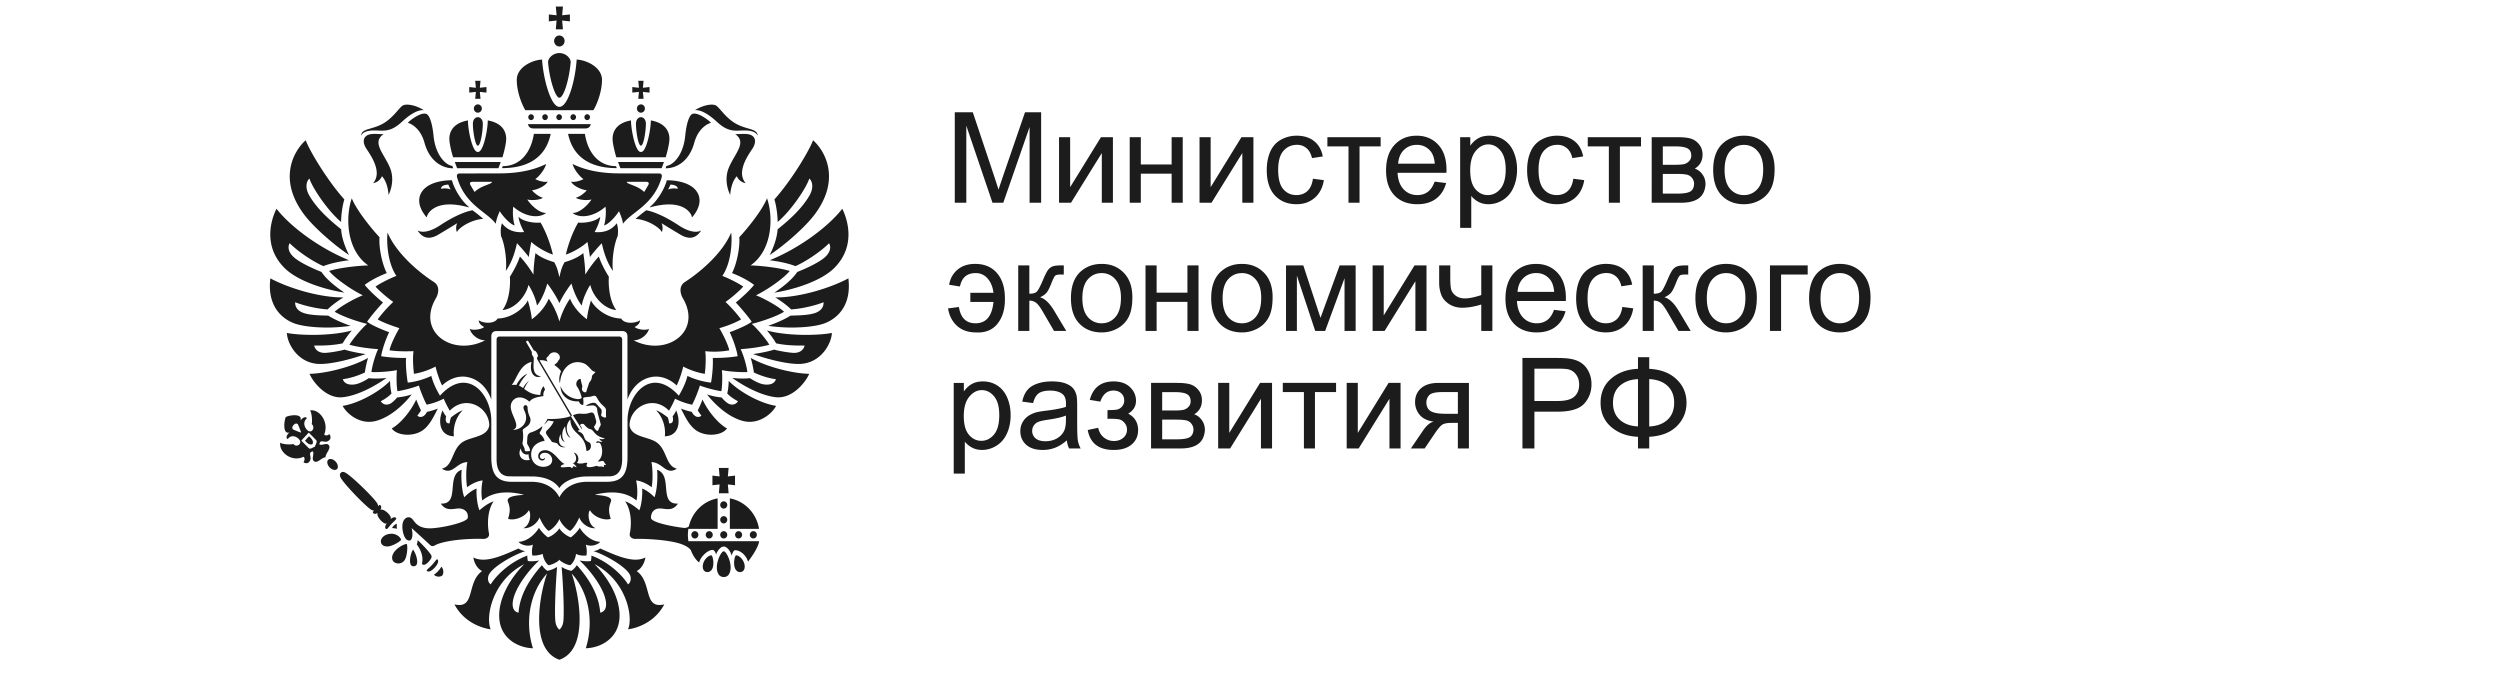
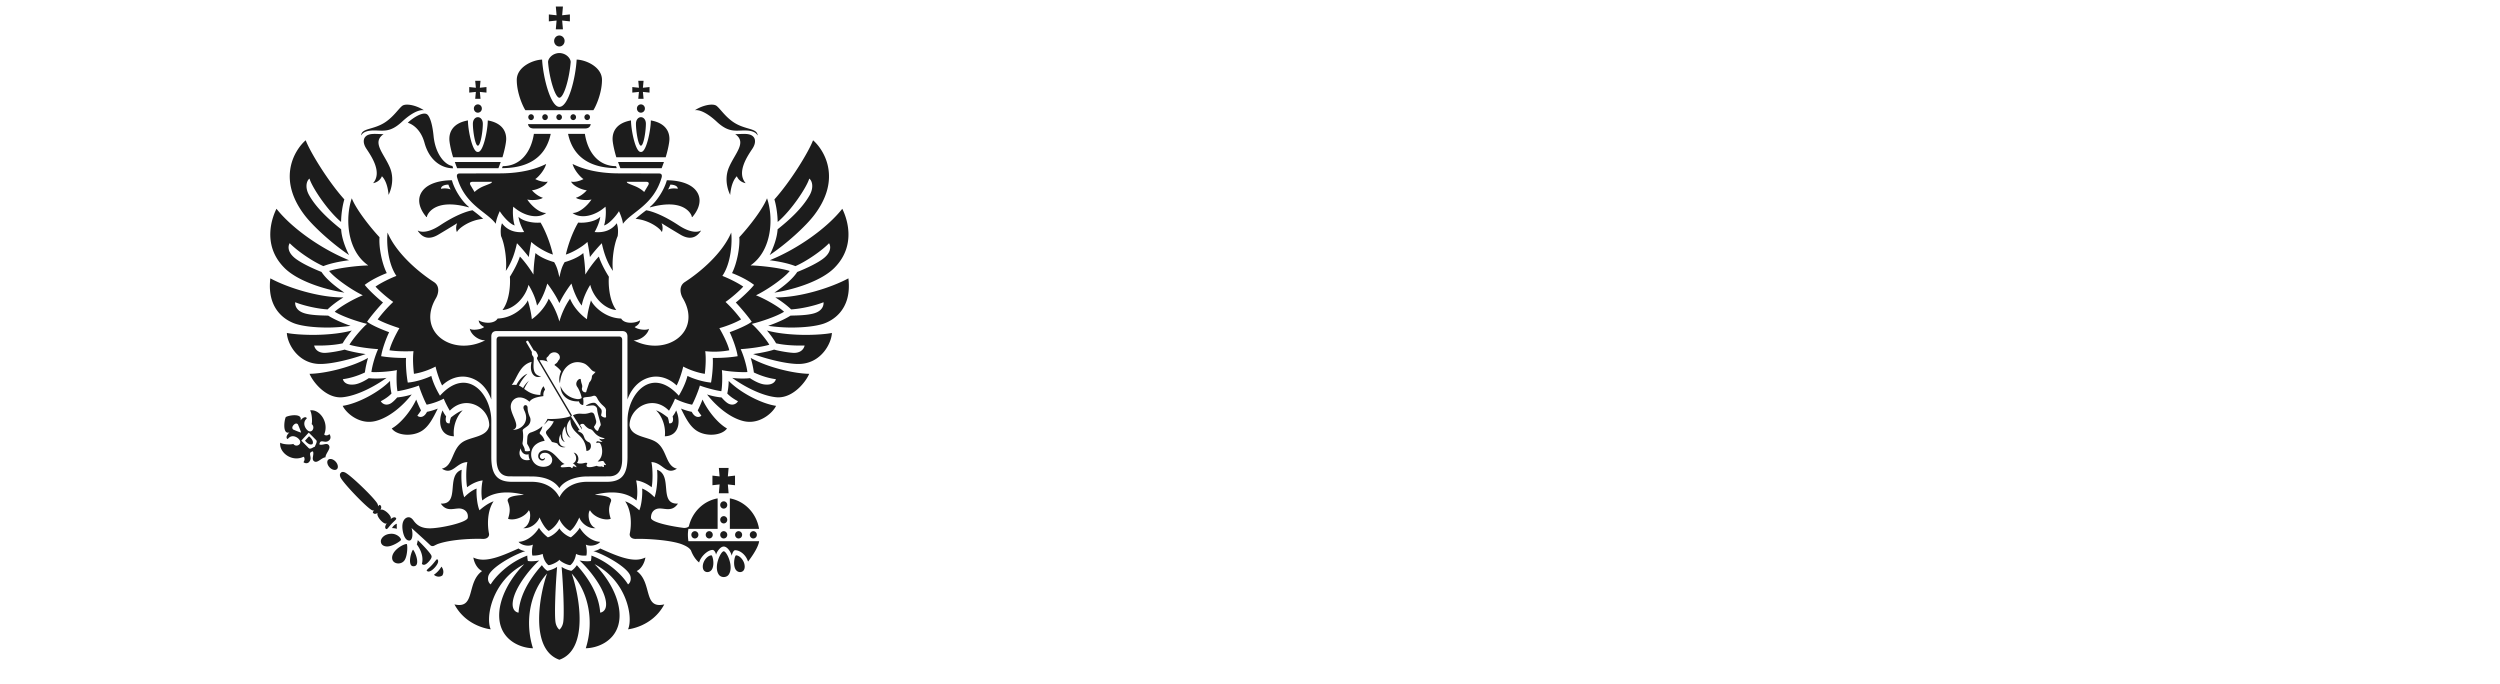
<svg xmlns="http://www.w3.org/2000/svg" width="234" height="64" fill="none">
-   <path d="M89.367 18.976v-8.47h1.687l2.005 5.997c.184.559.32.977.404 1.254.096-.308.247-.76.45-1.358l2.029-5.893h1.508v8.47h-1.08v-7.09l-2.462 7.09h-1.011l-2.45-7.21v7.21h-1.08zm9.758-6.136h1.04v4.68l2.884-4.68h1.12v6.136h-1.04v-4.651l-2.883 4.651h-1.12V12.84zm6.616 0h1.04v2.554h2.883V12.84h1.04v6.136h-1.04v-2.721h-2.883v2.721h-1.04V12.84zm6.535 0h1.04v4.68l2.883-4.68h1.121v6.136h-1.04v-4.651l-2.883 4.651h-1.121V12.84zm10.614 3.889 1.022.132c-.111.705-.398 1.258-.86 1.659-.459.396-1.023.595-1.693.595-.84 0-1.516-.274-2.028-.82-.509-.552-.763-1.34-.763-2.364 0-.662.11-1.242.329-1.739.22-.497.553-.869 1-1.115.451-.25.94-.376 1.467-.376.667 0 1.212.17 1.636.509.423.335.695.813.814 1.433l-1.011.156c-.096-.412-.268-.723-.514-.93a1.312 1.312 0 0 0-.884-.313c-.524 0-.95.19-1.277.567-.327.373-.491.966-.491 1.78 0 .824.158 1.423.474 1.796.315.374.728.56 1.236.56.408 0 .749-.125 1.023-.375.273-.25.447-.636.52-1.155zm1.352-3.889h4.986v.86h-1.976v5.276h-1.034v-5.275h-1.976v-.861zM134.284 17l1.074.133c-.169.628-.483 1.115-.941 1.462-.459.346-1.044.52-1.757.52-.897 0-1.61-.276-2.138-.826-.523-.555-.785-1.331-.785-2.329 0-1.032.265-1.834.797-2.404.532-.57 1.221-.855 2.068-.855.821 0 1.491.28 2.011.838.52.559.78 1.344.78 2.357 0 .062-.002.154-.006.278h-4.576c.039.674.229 1.19.572 1.548.343.358.771.538 1.283.538.381 0 .707-.1.976-.3.27-.201.484-.52.642-.96zm-3.415-1.681h3.426c-.046-.517-.177-.904-.393-1.162-.331-.4-.76-.6-1.288-.6-.478 0-.88.16-1.208.479-.323.32-.502.747-.537 1.283zm5.801 6.009V12.84h.948v.797c.223-.312.475-.545.757-.699.281-.158.622-.237 1.022-.237.524 0 .986.135 1.387.405s.703.65.907 1.144c.204.489.306 1.026.306 1.612 0 .628-.113 1.194-.341 1.699-.223.5-.55.885-.982 1.155a2.519 2.519 0 0 1-1.352.399c-.347 0-.659-.073-.936-.22a2.138 2.138 0 0 1-.676-.555v2.988h-1.04zm.942-5.385c0 .79.16 1.373.479 1.75.32.378.707.567 1.162.567.462 0 .857-.195 1.184-.584.332-.393.497-1 .497-1.82 0-.782-.162-1.367-.485-1.756-.32-.39-.703-.584-1.15-.584-.443 0-.836.208-1.179.624-.339.412-.508 1.013-.508 1.803zm9.649.786 1.023.132c-.112.705-.399 1.258-.861 1.659-.459.396-1.023.595-1.693.595-.84 0-1.516-.274-2.028-.82-.509-.552-.763-1.34-.763-2.364 0-.662.11-1.242.329-1.739.22-.497.553-.869 1-1.115.451-.25.94-.376 1.468-.376.666 0 1.211.17 1.635.509.423.335.695.813.814 1.433l-1.011.156c-.096-.412-.267-.723-.514-.93a1.312 1.312 0 0 0-.884-.313c-.524 0-.949.19-1.277.567-.327.373-.491.966-.491 1.78 0 .824.158 1.423.474 1.796.316.374.728.56 1.236.56.409 0 .749-.125 1.023-.375.273-.25.447-.636.52-1.155zm1.352-3.889h4.986v.86h-1.976v5.276h-1.034v-5.275h-1.976v-.861zm5.986 0h2.398c.589 0 1.026.05 1.311.15.289.096.536.276.74.537.208.263.312.576.312.942 0 .293-.062.55-.185.769a1.47 1.47 0 0 1-.543.543c.289.096.528.277.716.543.193.262.289.574.289.936-.038.582-.246 1.013-.624 1.294-.377.282-.926.422-1.647.422h-2.767V12.84zm1.04 2.583h1.109c.443 0 .747-.023.913-.07a.962.962 0 0 0 .445-.277.725.725 0 0 0 .196-.508c0-.324-.115-.55-.346-.676-.227-.128-.618-.191-1.173-.191h-1.144v1.722zm0 2.698h1.369c.59 0 .994-.067 1.214-.202.219-.139.335-.376.346-.711a.873.873 0 0 0-.19-.543.811.811 0 0 0-.497-.318c-.204-.046-.532-.07-.983-.07h-1.259v1.844zm4.715-2.213c0-1.136.315-1.978.947-2.525.528-.454 1.171-.682 1.93-.682.844 0 1.533.278 2.068.832.536.551.804 1.314.804 2.288 0 .79-.12 1.412-.359 1.867-.235.45-.579.8-1.034 1.051-.451.25-.944.376-1.479.376-.859 0-1.554-.276-2.086-.826-.528-.551-.791-1.345-.791-2.381zm1.069 0c0 .786.171 1.375.514 1.768.343.39.774.584 1.294.584.516 0 .946-.197 1.288-.59.343-.393.515-.992.515-1.797 0-.758-.174-1.332-.52-1.721a1.634 1.634 0 0 0-1.283-.59c-.52 0-.951.195-1.294.584-.343.389-.514.976-.514 1.762zm-70.6 11.497h2.166c-.065-.547-.246-.99-.543-1.329a1.42 1.42 0 0 0-1.132-.514c-.805 0-1.293.418-1.462 1.254l-1.011-.162c.092-.574.35-1.042.774-1.404.424-.366.978-.549 1.664-.549.859 0 1.537.285 2.034.855.497.57.745 1.354.745 2.352.023.982-.204 1.776-.682 2.38-.477.601-1.151.877-2.022.827-.732 0-1.325-.206-1.78-.618-.45-.413-.73-.956-.837-1.63l1.017-.133c.158 1.017.676 1.526 1.554 1.526.497 0 .884-.166 1.161-.497.281-.335.455-.836.52-1.503h-2.166v-.855zm4.483-2.565h1.04v2.652c.331 0 .563-.064.694-.19.134-.128.33-.498.589-1.11.204-.485.37-.805.497-.96a.948.948 0 0 1 .439-.311c.166-.054.431-.081.797-.081h.208v.86l-.289-.005c-.273 0-.448.04-.525.121-.081.085-.205.338-.37.757-.158.4-.303.678-.433.832-.132.154-.334.295-.607.422.447.12.886.535 1.317 1.248l1.138 1.901h-1.144l-1.109-1.9c-.227-.382-.426-.633-.595-.752a1.004 1.004 0 0 0-.607-.185v2.837h-1.04V24.84zm4.934 3.068c0-1.136.316-1.978.948-2.525.528-.454 1.171-.682 1.93-.682.843 0 1.533.278 2.068.832.536.551.803 1.314.803 2.288 0 .79-.119 1.412-.358 1.867-.235.45-.579.8-1.034 1.051-.451.25-.944.376-1.479.376-.859 0-1.554-.276-2.086-.826-.528-.551-.792-1.345-.792-2.381zm1.069 0c0 .786.172 1.375.515 1.768a1.65 1.65 0 0 0 1.294.584c.516 0 .946-.197 1.288-.59.343-.393.515-.992.515-1.797 0-.759-.174-1.332-.52-1.722a1.634 1.634 0 0 0-1.283-.589c-.52 0-.952.195-1.294.584-.343.389-.515.976-.515 1.762zm5.911-3.068h1.04v2.554h2.883V24.84h1.04v6.136h-1.04v-2.721h-2.883v2.721h-1.04V24.84zm6.148 3.068c0-1.136.316-1.978.947-2.525.528-.454 1.171-.682 1.93-.682.844 0 1.533.278 2.069.832.535.551.803 1.314.803 2.288 0 .79-.12 1.412-.358 1.867-.235.45-.58.8-1.035 1.051a2.99 2.99 0 0 1-1.479.376c-.859 0-1.554-.276-2.086-.826-.527-.551-.791-1.345-.791-2.381zm1.069 0c0 .786.171 1.375.514 1.768.343.39.774.584 1.294.584a1.64 1.64 0 0 0 1.289-.59c.343-.393.514-.992.514-1.797 0-.759-.173-1.332-.52-1.722a1.633 1.633 0 0 0-1.283-.589c-.52 0-.951.195-1.294.584-.343.389-.514.976-.514 1.762zm5.934-3.068h1.617l1.612 4.911 1.792-4.911h1.496v6.136h-1.04v-4.94l-1.814 4.94h-.93l-1.716-5.177v5.177h-1.017V24.84zm8.106 0h1.04v4.68l2.883-4.68h1.121v6.136h-1.04v-4.651l-2.883 4.651h-1.121V24.84zm6.229 0h1.04v1.161c0 .501.028.865.086 1.092.062.224.206.42.434.59.227.165.512.248.855.248.393 0 .901-.104 1.525-.312V24.84h1.04v6.136h-1.04v-2.473c-.639.2-1.236.3-1.791.3-.466 0-.878-.117-1.237-.352-.354-.239-.595-.53-.722-.872a3.237 3.237 0 0 1-.19-1.133V24.84zM145.458 29l1.075.133c-.17.628-.484 1.115-.942 1.462-.458.346-1.044.52-1.756.52-.898 0-1.61-.276-2.138-.826-.524-.555-.786-1.331-.786-2.329 0-1.032.266-1.834.797-2.404.532-.57 1.221-.855 2.069-.855.82 0 1.491.28 2.011.838.52.559.78 1.344.78 2.357 0 .062-.002.154-.006.278h-4.576c.038.674.229 1.19.572 1.548.343.358.77.538 1.282.538.382 0 .707-.1.977-.3.27-.201.483-.52.641-.96zm-3.415-1.681h3.427c-.046-.517-.177-.904-.393-1.162-.331-.4-.761-.6-1.289-.6-.477 0-.88.16-1.207.479-.324.32-.503.747-.538 1.283zm9.806 1.41 1.022.132c-.111.705-.398 1.258-.861 1.659-.458.396-1.022.595-1.693.595-.839 0-1.515-.274-2.028-.82-.508-.552-.762-1.34-.762-2.364 0-.662.109-1.242.329-1.739.22-.497.553-.869 1-1.115.45-.25.939-.376 1.467-.376.667 0 1.212.17 1.635.509.424.335.696.813.815 1.433l-1.011.156c-.096-.412-.268-.723-.514-.93a1.314 1.314 0 0 0-.884-.313c-.524 0-.95.19-1.277.567-.328.373-.491.966-.491 1.78 0 .824.158 1.423.473 1.796.316.374.728.56 1.237.56.408 0 .749-.125 1.023-.375.273-.25.446-.636.52-1.155zm1.906-3.889h1.04v2.652c.332 0 .563-.064.694-.19.134-.128.331-.498.589-1.11.204-.485.37-.805.497-.96a.946.946 0 0 1 .439-.311c.166-.054.431-.081.797-.081h.208v.86l-.289-.005c-.273 0-.448.04-.525.121-.081.085-.205.338-.37.757-.158.4-.303.678-.433.832-.131.154-.334.295-.607.422.447.12.886.535 1.317 1.248l1.138 1.901h-1.144l-1.109-1.9c-.227-.382-.426-.633-.595-.752a1.006 1.006 0 0 0-.607-.185v2.837h-1.04V24.84zm4.935 3.068c0-1.136.315-1.978.947-2.525.528-.454 1.171-.682 1.93-.682.844 0 1.533.278 2.068.832.536.551.804 1.314.804 2.288 0 .79-.12 1.412-.359 1.867-.235.45-.579.8-1.034 1.051-.451.25-.944.376-1.479.376-.859 0-1.554-.276-2.086-.826-.528-.551-.791-1.345-.791-2.381zm1.068 0c0 .786.172 1.375.515 1.768.343.39.774.584 1.294.584.516 0 .946-.197 1.288-.59.343-.393.515-.992.515-1.797 0-.759-.174-1.332-.52-1.722a1.634 1.634 0 0 0-1.283-.589c-.52 0-.951.195-1.294.584-.343.389-.515.976-.515 1.762zm5.911-3.068h3.531v.86h-2.491v5.276h-1.04V24.84zm3.663 3.068c0-1.136.316-1.978.948-2.525.528-.454 1.171-.682 1.93-.682.843 0 1.533.278 2.068.832.536.551.803 1.314.803 2.288 0 .79-.119 1.412-.358 1.867a2.5 2.5 0 0 1-1.034 1.051c-.451.25-.944.376-1.479.376-.859 0-1.554-.276-2.086-.826-.528-.551-.792-1.345-.792-2.381zm1.069 0c0 .786.172 1.375.515 1.768a1.65 1.65 0 0 0 1.294.584c.516 0 .945-.197 1.288-.59.343-.393.515-.992.515-1.797 0-.759-.174-1.332-.52-1.722a1.634 1.634 0 0 0-1.283-.589c-.52 0-.952.195-1.294.584-.343.389-.515.976-.515 1.762zm-81.133 16.42V35.84h.948v.797c.223-.312.476-.545.757-.699.281-.158.622-.237 1.023-.237.523 0 .986.135 1.386.405.4.27.703.65.907 1.144.204.489.306 1.026.306 1.612 0 .628-.113 1.194-.34 1.698-.224.501-.551.886-.983 1.156a2.52 2.52 0 0 1-1.352.399c-.346 0-.658-.073-.936-.22a2.135 2.135 0 0 1-.676-.555v2.988h-1.04zm.942-5.385c0 .79.16 1.373.48 1.75.32.378.707.567 1.161.567.462 0 .857-.195 1.184-.584.332-.393.497-1 .497-1.82 0-.782-.161-1.367-.485-1.757-.32-.388-.703-.583-1.15-.583-.443 0-.836.208-1.178.624-.34.412-.509 1.013-.509 1.803zm9.65 2.276c-.386.328-.758.559-1.116.694a3.19 3.19 0 0 1-1.144.202c-.674 0-1.192-.164-1.554-.491-.362-.332-.543-.753-.543-1.266 0-.3.067-.574.202-.82.139-.25.318-.45.537-.601.224-.15.474-.264.751-.341.205-.054.513-.106.925-.156.84-.1 1.458-.22 1.854-.358l.006-.272c0-.424-.098-.722-.294-.895-.266-.235-.661-.353-1.185-.353-.49 0-.851.087-1.086.26-.231.17-.403.472-.514.907l-1.017-.138c.092-.436.244-.786.456-1.052.212-.27.518-.476.919-.618.4-.146.865-.22 1.392-.22.524 0 .95.062 1.277.185.328.123.568.28.723.468.154.185.261.42.323.705.035.177.052.497.052.96v1.386c0 .967.021 1.58.064 1.837.046.255.134.5.265.734h-1.086a2.208 2.208 0 0 1-.208-.757zm-.088-2.322c-.377.154-.943.285-1.698.392-.428.062-.73.131-.907.208a.897.897 0 0 0-.555.832.89.89 0 0 0 .312.694c.212.185.52.277.924.277.401 0 .757-.087 1.07-.26.311-.177.54-.418.687-.722.112-.235.167-.582.167-1.04v-.381zm3.889.306v-.815c.439-.004.738-.021.896-.052a.843.843 0 0 0 .456-.277.816.816 0 0 0 .214-.578c0-.281-.095-.505-.283-.67-.185-.17-.426-.255-.723-.255-.585 0-.995.345-1.23 1.035l-.988-.162c.308-1.152 1.051-1.728 2.23-1.728.655 0 1.167.18 1.537.538.374.358.56.785.56 1.282 0 .501-.242.9-.728 1.196.309.166.54.378.694.636.154.254.231.556.231.907 0 .55-.2.998-.601 1.34-.401.343-.961.515-1.681.515-1.399 0-2.21-.622-2.433-1.867l.977-.207c.088.392.267.697.537.912.273.216.585.324.936.324.35 0 .641-.098.872-.295a.959.959 0 0 0 .353-.762.947.947 0 0 0-.22-.624c-.146-.178-.302-.287-.468-.33-.165-.046-.466-.07-.901-.07-.035 0-.114.003-.237.007zm4.079-3.363h2.398c.589 0 1.027.05 1.312.15.288.096.535.276.739.538.208.261.312.575.312.941 0 .293-.061.55-.185.769-.119.215-.3.397-.543.543.289.096.528.277.717.543.192.262.289.574.289.936-.039.582-.247 1.013-.625 1.294-.377.282-.926.422-1.646.422h-2.768V35.84zm1.04 2.583h1.11c.443 0 .747-.023.912-.07a.962.962 0 0 0 .445-.277.726.726 0 0 0 .197-.508c0-.324-.116-.55-.347-.676-.227-.128-.618-.191-1.173-.191h-1.144v1.722zm0 2.698h1.37c.589 0 .993-.068 1.213-.202.219-.139.335-.376.347-.711a.874.874 0 0 0-.191-.543.809.809 0 0 0-.497-.318c-.204-.046-.532-.07-.982-.07h-1.26v1.844zm5.241-5.281h1.04v4.68l2.883-4.68h1.121v6.136h-1.04v-4.651l-2.883 4.651h-1.121V35.84zm6.049 0h4.987v.86h-1.977v5.276h-1.034v-5.275h-1.976v-.861zm5.98 0h1.04v4.68l2.883-4.68h1.121v6.136h-1.04v-4.651l-2.883 4.651h-1.121V35.84zm11.441 0v6.136h-1.035v-2.392h-.601c-.366 0-.639.048-.82.144-.177.093-.437.395-.78.908l-.907 1.34h-1.289l1.121-1.652c.343-.505.684-.79 1.023-.855-.593-.081-1.034-.295-1.323-.642a1.83 1.83 0 0 1-.428-1.196c0-.532.187-.963.561-1.294.377-.331.922-.497 1.635-.497h2.843zm-1.035.86h-1.479c-.62 0-1.021.097-1.202.29a.967.967 0 0 0-.265.676c0 .366.131.635.392.809.266.17.734.254 1.404.254h1.15V36.7zm6.044 5.276v-8.47h3.195c.562 0 .992.027 1.289.08.416.07.764.203 1.045.4.282.192.507.463.676.814.174.35.26.736.26 1.156 0 .72-.229 1.33-.687 1.831-.459.497-1.287.745-2.485.745h-2.172v3.444H142.5zm1.121-4.443h2.19c.724 0 1.238-.135 1.542-.405.305-.27.457-.649.457-1.138 0-.354-.091-.657-.272-.907a1.238 1.238 0 0 0-.705-.503c-.188-.05-.537-.075-1.045-.075h-2.167v3.028zm9.695-3.01v-1.087h1.052v1.087c1.078.057 1.93.383 2.554.976.624.59.936 1.323.936 2.201 0 .86-.303 1.59-.908 2.19-.604.601-1.465.932-2.582.994v1.092h-1.052v-1.092c-1.001-.038-1.835-.343-2.502-.913-.666-.574-.999-1.33-.999-2.27 0-.944.331-1.7.994-2.266.666-.566 1.502-.87 2.507-.912zm1.052.959v4.437c.724-.034 1.294-.244 1.71-.63.416-.385.624-.915.624-1.589 0-.662-.204-1.186-.612-1.571-.409-.39-.983-.605-1.722-.647zm-1.052.005c-.697.031-1.261.237-1.693.619-.431.381-.647.913-.647 1.594 0 .674.212 1.204.636 1.59.427.385.995.593 1.704.623v-4.425z" fill="#1C1C1C" />
-   <path fill-rule="evenodd" clip-rule="evenodd" d="M68.893 51.98c-.093 0-.302.722-.087 1.233.114.273.382.388.606.311.222-.075.286-.289.292-.456.02-.56-.462-1.088-.81-1.088zm-1.608-8.18.07.793-.671-.076v.901l.672-.076-.07.827h.911l-.07-.827.671.076v-.901l-.671.076.07-.792h-.912zm.457 3.122a.336.336 0 0 0-.329.343c0 .189.148.342.33.342a.336.336 0 0 0 .328-.343.336.336 0 0 0-.329-.342zm0 1.387a.336.336 0 0 0-.329.342c0 .19.148.343.33.343a.336.336 0 0 0 .328-.343.336.336 0 0 0-.329-.342zm0 1.407a.336.336 0 0 0-.329.342c0 .19.148.343.33.343a.336.336 0 0 0 .328-.343.336.336 0 0 0-.329-.342zm1.063.342c0 .19.147.343.328.343a.336.336 0 0 0 .33-.343.336.336 0 0 0-.33-.342.336.336 0 0 0-.328.342zm1.378 0c0 .19.147.343.329.343a.336.336 0 0 0 .329-.343.336.336 0 0 0-.329-.342.336.336 0 0 0-.329.342zm-2.44 1.541c-.282 0-.977 1.456-.459 2.192.099.14.273.22.458.22.186 0 .36-.08.459-.22.518-.736-.177-2.192-.459-2.192zm-1.151.381c-.35 0-.832.528-.811 1.089.006.166.07.38.291.455.225.077.493-.038.607-.31.214-.512.006-1.234-.088-1.234zm-.536-1.922c0 .19.148.343.33.343a.336.336 0 0 0 .328-.343.336.336 0 0 0-.329-.342.336.336 0 0 0-.329.342zm-1.344 0c0 .19.147.343.328.343a.336.336 0 0 0 .33-.343.336.336 0 0 0-.33-.342.336.336 0 0 0-.328.342zm-.325 0c0-.292.05-.555.05-.555h2.733v-2.855c-1.32.235-2.374 1.273-2.689 2.613-.076.112-.324.169-.5.149-1.008-.126-3.049-.501-3.049-.945 0-.623.414-.872.811-.872.567 0 1.193.313 1.715-.456-1.856.086-.434-2.648-1.956-3.167.076.699 0 1.927-.24 2.576 0 0-.545-.594-1.157-.818.046.507-.047 1.557-.27 2.035 0 0-.648-.612-1.32-.841.62.917.599 2.227.432 3.023-.049.23.12.517.593.496.74-.033 3.268.08 4.364.537.341.143.633.306.776.554.116.333.404.85.757 1.115.16-.577.836-1.195 1.277-1.172.132.006.278.23.308.45.039-.204.364-.769.72-.769.33 0 .645.473.755.863.033-.25.178-.519.31-.519.443 0 1 .4 1.21 1.063.17-.216.95-1.24 1.039-1.91h-6.62s-.049-.29-.049-.595zm3.928-3.41v2.855h2.735c-.238-1.456-1.339-2.605-2.735-2.855zm-32.281 2.35c.057.02.115.007.172-.024-.184.261-.176.434-.097.514.125.126.217-.105.532-.447.316-.34.534-.444.41-.57-.08-.082-.246-.084-.494.122a.238.238 0 0 0 .018-.179c-.104-.308-.59-.718-.858-.718a.289.289 0 0 0-.112.024c.118-.193.088-.339.009-.419-.087-.087-.137-.026-.234.101.013-.089-.009-.192-.091-.32-.402-.62-2.527-2.66-3.01-2.865-.287-.123-.382.047-.382.047s-.159.104-.033.402c.21.499 2.253 2.63 2.857 3.031.123.082.223.102.307.085-.117.105-.173.16-.087.247.079.08.219.107.4-.023a.323.323 0 0 0-.02.118c.01.28.416.775.713.875zm-5.107-6.038a.292.292 0 0 0-.219.087c-.066.072-.09.183-.065.312.026.14.105.283.22.4.14.142.315.226.468.226a.29.29 0 0 0 .218-.085c.144-.156.073-.483-.155-.714-.14-.14-.314-.226-.467-.226zm6.608 7.577c-.002-.216-.402-.577-.877-.577-.704 0-1.01.456-1.01.688 0 .438.415.494.542.501.496.032 1.295-.486 1.345-.612zm-.607 1.093c-.188.245-.258.484-.21.71.06.275.326.399.563.399.25 0 .474-.12.6-.323.269-.434.28-1.394.19-1.5-.226 0-.826.299-1.143.714zm-6.184-9.997c-.2-.203-.606.099-.85-.041.108-.618.536.03.95-.416.164-.178.076-.457-.019-.54-.178.184-.454.12-.475.017.47-1.132-.448-2.395-1.328-2.237.173.236.225 1.057.15 1.279.334.245.095.825-.275.656-.248-.103-.685-.736-.182-1.183-.015-.16-.291-.2-.586.188.216-.712-1.105-.488-1.376-.318-.155.29-.326 1.68.346 1.431-.36.32-.314.609-.16.62.41-.541 1.027-.103 1.134.154.172.382-.373.65-.618.307-.21.086-.995.058-1.225-.115-.123.926 1.11 1.846 2.177 1.32.098.018.168.304-.003.497.084.096.352.18.517.002.412-.447-.22-.874.367-1.007.14.25-.134.687.065.889.319.323.72-.304 1.112-.33.012-.411.598-.85.279-1.173zm-3.302-1.43s-.206-.15.04-.424c.254-.267.404-.056.404-.056s.232.528.3.77c-.234-.063-.744-.29-.744-.29zm2.04 1.605c-.129.017-.432.292-.584.138l-.695-.705.348-.377.349-.376.694.706c.152.154-.101.48-.113.614zm11.52 10.81c.023-.105.007-.19-.047-.245-.017-.018-.032-.027-.042-.027-.039 0-.126.11-.21.216-.07.089-.157.199-.268.318-.111.12-.214.215-.296.291-.097.09-.199.184-.2.226 0 .01.01.026.028.044a.191.191 0 0 0 .143.055c.089 0 .283-.047.574-.362.221-.24.295-.413.318-.516zm.004.842c-.152.164-.306.28-.39.34a.67.67 0 0 0 .446.174.587.587 0 0 0 .342-.11c.214-.36.007-.73-.086-.824a2.557 2.557 0 0 1-.312.42zm-2.347-2.007c-.11.105-.365.838-.254 1.284.048.191.151.273.326.263.181-.011.28-.108.31-.303.07-.446-.261-1.154-.382-1.244zm-.14-2.036c.007.012 1.31 1.182 1.747 1.605.103.1.245.123.39.048.081-.043.184-.092.29-.142 1.303-.47 3.446-.523 4.232-.487.473.021.64-.265.593-.496-.154-.754-.189-2.106.432-3.023-.673.229-1.321.841-1.321.841-.222-.478-.316-1.528-.27-2.035-.612.224-1.158.818-1.158.818-.24-.65-.315-1.877-.239-2.576-1.522.52-.1 3.253-1.955 3.167.521.77 1.147.456 1.714.456.398 0 .891.266.811.872-.058.44-2.548.986-3.55.986-.7 0-1.168-.22-1.52-.716-.168-.238-.34-.346-.534-.316-.24.038-.52.288-.52.867 0 .41.163 1.308.645 1.308.34 0 .354-.71.214-1.177zm1.61 3.154c.228-.246.308-.425.252-.565-.082-.202-.599-.79-1.276-1.452-.02.145-.058.3-.09.404.456.615.627 1.275.473 1.83.055.038.09.055.11.063.175.071.394-.13.532-.28zm-3.293-3.344c-.004.003-.088.088-.142.202.141 0 .306.026.454.066a3.228 3.228 0 0 1-.006-.472c-.126.03-.26.152-.306.203zM59.59 53.45c.428-.2.738-.74.819-1.268a2.045 2.045 0 0 1-.931.202c-.972 0-2.193-.55-3.3-1.048 0 0-.238.204-.634.247 1.117.349 3.311 1.588 3.472 2.382.108.532-.233.735-.233.735-.488-.81-1.746-2.069-3.425-2.698.004.296-.052.504-.052.504s-.341.085-1.065-.043c.633.537 2.295 2.435 2.476 3.874.12.961-.54 1.006-.54 1.006-.094-1.446-.84-2.941-2.184-4.444 0 0-.221.352-.514.53 0 0-.497-.09-.91-.367.16 1.907.253 4.384.155 5.134-.069.522-.366.741-.366.741s-.299-.219-.368-.74c-.098-.75-.004-3.228.154-5.135-.412.277-.909.367-.909.367-.293-.178-.513-.53-.513-.53-1.345 1.503-2.09 2.998-2.185 4.444 0 0-.66-.045-.54-1.006.181-1.44 1.843-3.337 2.476-3.874-.724.128-1.064.043-1.064.043s-.056-.208-.053-.504c-1.679.63-2.937 1.887-3.425 2.698 0 0-.34-.203-.233-.735.161-.794 2.355-2.033 3.472-2.382-.395-.043-.634-.247-.634-.247-1.106.498-2.328 1.048-3.3 1.048-.352 0-.659-.066-.93-.202.08.529.39 1.069.819 1.268-1.501 1.075-.574 3.593-2.588 3.12 1.123 2.12 3.394 2.333 3.394 2.333-.503-1.122.124-4.544 3.138-6.1-1.855 1.883-2.7 4.164-2.208 5.773.451 1.477 1.92 2.076 3.025 2.102-.782-2.443-.3-5.24 1.322-7-.695 1.93-1.673 7.085 1.15 8.074 2.822-.989 1.843-6.144 1.148-8.075 1.623 1.761 2.104 4.558 1.323 7 1.105-.025 2.573-.623 3.025-2.1.492-1.61-.353-3.892-2.208-5.773 3.014 1.555 3.64 4.977 3.138 6.099 0 0 2.27-.213 3.393-2.334-2.013.474-1.086-2.044-2.587-3.12zm-6.993-42.484a.269.269 0 0 0-.261-.274.269.269 0 0 0-.262.274c0 .152.117.276.262.276a.269.269 0 0 0 .261-.276zm1.32 0a.268.268 0 0 0-.262-.274.268.268 0 0 0-.261.274c0 .152.117.276.261.276a.269.269 0 0 0 .262-.276zm-2.05-7.13c0 .284.22.515.49.515s.489-.231.489-.514a.503.503 0 0 0-.49-.515c-.27 0-.49.23-.49.515zm.157-1.093h.667l-.072-.82.724.078v-.65l-.724.079.072-.82h-.667l.072.82-.724-.078v.649l.724-.079-.072.82zm-.746 8.223a.269.269 0 0 0-.262-.274.269.269 0 0 0-.261.274c0 .152.117.276.261.276a.27.27 0 0 0 .262-.276zm-1.57 1.019c.07.026.152.04.248.04h4.803a.716.716 0 0 0 .249-.04c.155-.057.249-.176.286-.365h-5.873c.037.19.131.308.286.365zm.263-1.019a.269.269 0 0 0-.261-.274.269.269 0 0 0-.262.274c0 .152.117.276.262.276a.269.269 0 0 0 .261-.276zm5.252 0a.269.269 0 0 0-.26-.274.269.269 0 0 0-.263.274c0 .152.118.276.262.276a.269.269 0 0 0 .261-.276zm.314-.651c.136-.171.809-1.498.809-2.838 0-1.205-1.486-1.869-2.37-1.9-.103 1.723-.76 4.426-1.618 4.426-.812 0-1.517-2.687-1.618-4.425-.884.03-2.37.694-2.37 1.9 0 1.339.672 2.666.808 2.837h6.36zm-3.18-1.167c.405 0 .926-1.715 1.06-3.338 0-.329-.404-.831-1.06-.845-.655.014-1.059.516-1.059.845.117 1.513.662 3.338 1.06 3.338zm-12.837 8.754c-.784 1.098.3 2.3.367 2.384.047.058.087.032.08-.034-.006-.056.564-1.75 3.843-.858.07.019.114.02.048-.05-.606-.489-1.325-1.586-1.557-2.468 0 0-1.997-.073-2.781 1.026zm1.758-.23c0-.307.438-.392.69-.392 0 0 .11.297.22.46-.255-.116-.61-.128-.91-.068zm1.74-1.434c-.218 0-.299.142-.228.387.754 2.589 2.808 3.203 3.619 4.324 0 0-.006-.35.37-1.183.256.429.95 1.232 1.4 1.334-.107-.23-.235-1.142-.135-1.755 1.064.95 2.377 1.136 3.08.588-.599.023-1.38-.657-1.773-1.26.55.129 1.305-.004 1.46-.165-.346-.086-.767-.4-1.02-.697.39-.028 1.234-.353 1.476-.812-.339.079-.841-.062-1.168-.239.249-.137.87-.816 1.02-1.412-.883.441-2.276.88-4.34.88l-3.76.01zm2.278 1.18c-.583.236-.875.554-.875.554l-.37-.619c-.089-.15-.117-.335.185-.335h1.808c0 .126-.164.165-.748.4zm-6.173 4.213c.189.255.723 1.035 1.894.338 1.172-.697 1.776-1.076 1.776-1.076s-.183.36-.044.79c.008.025.035.024.046-.002.117-.279 1.134-1.086 2.431-1.198-.475-.424-.997-.801-.997-.801-.554.091-1.629.477-3.019 1.397-1.39.92-2.03.536-2.056.519-.027-.018-.064-.012-.03.033zm16.6 29.371c.2-.065.368-.169.455-.285-.898-.04-1.64-.83-1.91-1.317-.299.502-.831.895-.831.895-.379-.102-.897-.522-1.08-.844-.182.322-.7.742-1.079.844 0 0-.532-.392-.83-.895-.272.487-1.013 1.277-1.91 1.316.086.117.253.221.453.286.135.044.283.071.432.071.158 0 .317-.03.46-.097-.09.332-.12.742-.054 1.023 0 0 .477.038.97-.152.035.304.171.672.394.92.044.049.09.094.14.133.265 0 .904-.315 1.025-.509.12.194.76.508 1.024.508.05-.038.096-.083.14-.132.223-.248.359-.616.394-.92.222.114.48.16.765.16.067 0 .136-.003.206-.008.065-.281.035-.691-.054-1.023.142.068.301.097.46.097.149 0 .297-.027.43-.07zm-8.958-19.505c-.176 0-.285.115-.285.3V42.98c0 1.066.412 1.607 1.225 1.607l2.035.008c1.395 0 2.217.49 2.618 1.095.34-.565 1.298-1.095 2.617-1.095l2.034-.008c.814 0 1.226-.54 1.226-1.607V31.797c0-.184-.109-.299-.284-.299H46.766zm1.987 10.463c-.02.248.263.698.729.557-.014.091.012.34.116.528-.825.19-1.181-.5-.845-1.085zm7.483-3.702a19.652 19.652 0 0 1-.336-.373c-.117-.133-.201-.185-.322-.185-.27 0-.559.15-.713.255-.01.005-.018.015-.022.042.164-.015.329-.027.493-.046.143-.017.278-.011.401.083a.361.361 0 0 1 .158.284c.016.38.314 1.181.333 1.422.023.095-.089.122-.243.564-.114.13-.423-.282-.378-.379.18-.239.23-.388.183-.566a7.021 7.021 0 0 0-.155-.537c-.068-.185-.22-.254-.41-.188-.744.252-.86-.083-1.596.232l.849 1.339a.598.598 0 0 0-.186-.398c.024-.135.292-.191.392-.065.123.16.363.39.56.426.38.072.35.658 1.363.854-.126.133-.407.088-.529.028.074.116.159.226.312.266-.157.16-.608-.216-.562.163a.381.381 0 0 1 .277-.03c.202.051.534 1.221-.164 1.733.148.045.308-.035.459-.035.088 0 .17.088.18.185.065.051.107.114.145.194a.29.29 0 0 1-.21-.037c.023.065.017.221-.006.224-.064.009-.112-.028-.177-.068-.09.047-.385.028-.469-.048-.223.055-.443.13-.675.13-.126 0-.29-.009-.285-.165.003-.076.04-.115.069-.199-.107-.112-.285-.003-.498.018-.288.028-.406-.018-.469-.077.272-.257.108-.882-.312-.938.346.338.3.884-.086 1.007a.325.325 0 0 1 .21.169c.136.057.138.158.127.203a.496.496 0 0 0-.315-.093c-.008.048-.027.137-.068.171a.256.256 0 0 1-.13-.087c-.123-.097-.892.087-.94-.042-.029-.12.177-.22.366-.263-.487-.182-.91-1.118-1.66-1.276-.348-.074-.82.086-.82.547 0 .227.179.402.372.402.178 0 .267-.126.267-.253l-.063.05a.247.247 0 0 1-.349-.014c-.088-.088-.088-.24-.002-.344a.406.406 0 0 1 .268-.15c.294-.045.534.051.696.291.077.115.12.238.12.357 0 .532-.522.652-.812.652-.727 0-1.156-.53-1.156-1.146 0-.072.003-.144.015-.217.114-.692.72-.982 1.244-1.068a1.182 1.182 0 0 0-.381-.595c-.092-.079-.102-.143-.043-.244.079-.138.162-.273.197-.429a.697.697 0 0 0 .014-.11c-.261.24-.626.458-1.13.614a.475.475 0 0 0-.264.393 6.09 6.09 0 0 0-.032.597c-.001.046.031.096.056.14.094.165.198.325.221.53 0 .1-.49.11-.49.03-.005-.36-.24-.5-.215-.739.065-.37.08-.74.02-1.113-.015-.094.034-.155.1-.205.103-.081.214-.154.318-.234a.722.722 0 0 0 .29-.75.524.524 0 0 0-.043-.116c-.122-.275-.211-.553-.211-.863 0-.34-.413-.32-.386.014.008.104.085.25.128.35.423.994-.338 1.71-1.126 1.709.828-.293-.194-1.373-.194-2.18 0-.494.375-.86.822-.86.516 0 .843.34.937.397.25-.403 1.013-.476 1.3-.522-.022-.218.008-.41.139-.577.008-.012.014-.032.009-.044a2.396 2.396 0 0 0-.14-.304c-.236.27-.292.63-.292.815-.871-.013-1.255-.402-1.513-.555.002-.068.233-.493.439-.773-.226.196-.41.418-.547.684a1.965 1.965 0 0 0-.383-.23c.196-.428.456-.762.788-1.11-.467.175-.873.714-1.027 1.052a1.73 1.73 0 0 0-.44 0c.509-.634.741-1.883 1.86-2.163-.28 1.158.416 1.63.896 1.327-.063 0-.105.01-.146 0-.935-.242-.38-1.563-.607-1.837-.086-.105-.13-.2-.117-.332a.277.277 0 0 0-.029-.143l-.497-.847c-.063-.106.13-.182.172-.133l.508.846c.013.022.029.053.048.056.185.034.243.19.318.329a.394.394 0 0 1 .047.146c.003.039-.007.093-.032.12-.081.082-.066.164-.003.272.1.173 3.105 5.27 3.105 5.27-.653.273-1.833.295-2.175.261a1.8 1.8 0 0 1-.346.544c.163-.11.29-.247.407-.396.132.015.33.069.532.084-.12.26-.299.52-.53.737-.108.11-.243.206-.194.38.056.197.415.571.546.814.13.028.349.075.51.14.092.201.402.454.776.323-.752-.01-.697-.794-.463-1.21-.025.386.157.706.389.743-.347-.323-.312-1.055.026-1.457.048.652.242.995.52 1.073-.367-.345-.588-1.141-.033-1.722.043 1.49 1.382 1.221 1.503 2.946.497 0 .525-.68.248-.806a.745.745 0 0 1-.39-.317c-.034-.062-.07-.172-.098-.238-.147-.443-.563-.415-.553-.52.01-.037.075-.053.167-.053l-.784-1.234-.041-.065c.094-.02.115-.075.018-.231 0 0-2.943-4.985-2.957-5.014.274-.048.537.028.793.129a.434.434 0 0 1-.136-.248c-.01-.075-.008-.119.052-.166a.818.818 0 0 0 .166-.18.597.597 0 0 1 .659-.266c.368.106.498.53.227.753-.143.324-.322.283-.359.428.072.034.576.43.61.597-.15.318-.225.815-.095 1.093.097-1.323.88-1.97 1.64-1.97.181 0 .361.033.541.095a.983.983 0 0 1 .28.147c.118.092.23.197.33.309.149.166.285.343.538.355a1.462 1.462 0 0 1-.244.263.306.306 0 0 0-.101.21.774.774 0 0 1-.21.487.182.182 0 0 0-.04.064c-.085.25-.17.499-.25.75-.02.061-.015.146-.096.145a.352.352 0 0 1-.208-.066.338.338 0 0 1-.112-.367c.04-.141 0-.262-.044-.393-.044-.13-.06-.272-.09-.422-.208-.074-.598.381-.3.762.193.281.367.799.397 1.01.006.022-.176.139-.427.106-.849-.11-1.386-.71-1.549-1.217-.013.858.686 1.493 1.722 1.432.042.2.203.335.39.342.038-.13.037-.4.006-.572-.014-.076.025-.114.093-.133.227-.058.522-.035.774-.127.224-.082.33-.034.469.241.105.208.285.432.455.586.072.065.143.13.21.199a.47.47 0 0 1 .138.319c-.022.2.004.602.004.608-.05.132-.407-.008-.465-.15-.022-.052.153-.423-.03-.622zm6.18-21.382c-.233.882-.952 1.98-1.557 2.469-.066.07-.023.068.047.049 3.28-.892 3.849.802 3.843.858-.007.066.034.092.08.034.068-.084 1.151-1.286.368-2.384-.784-1.099-2.782-1.026-2.782-1.026zm.111.865c.111-.164.222-.46.222-.46.252 0 .69.084.69.39-.301-.059-.656-.047-.912.07zm3.066 3.89c.034-.045-.004-.05-.03-.033-.027.017-.667.401-2.057-.519s-2.464-1.306-3.019-1.397c0 0-.521.377-.997.801 1.297.112 2.315.92 2.431 1.198.011.026.038.027.047.002a1.12 1.12 0 0 0-.045-.79s.605.379 1.776 1.076c1.172.697 1.706-.083 1.894-.338zm-10.976-4.87c-.326.176-.829.317-1.167.238.241.459 1.086.784 1.475.812-.253.297-.673.61-1.02.697.156.16.911.294 1.46.165-.393.603-1.174 1.284-1.774 1.26.705.548 2.017.361 3.082-.588.1.613-.029 1.524-.137 1.755.451-.102 1.145-.905 1.401-1.334.376.834.37 1.183.37 1.183.812-1.121 2.866-1.735 3.62-4.324.07-.245-.011-.387-.23-.387l-3.76-.01c-2.064 0-3.457-.439-4.34-.88.15.596.771 1.275 1.02 1.412zm5.864.257c.301 0 .273.185.184.335l-.37.62s-.292-.319-.875-.554c-.583-.236-.748-.275-.748-.4h1.809zm-13.493 3.878c-.117.339-.152.713-.09 1.199.38.838.563 2.393.446 3.263.604-.857.873-1.821 1.045-2.593.347.361.796.877 1.11 1.295.053-.453.149-1.012.233-1.416.45.439 1.387.99 2.02 1.184-.426-1.83-1.155-2.995-1.155-2.995-.62.063-1.616-.09-2.064-.539.08.663.528 1.425.528 1.425-.96.095-1.64-.238-2.073-.823zm10.74 0c-.431.585-1.111.918-2.072.823 0 0 .448-.762.528-1.425-.448.449-1.444.602-2.063.539 0 0-.73 1.166-1.156 2.995.633-.195 1.57-.745 2.02-1.184.084.404.18.963.234 1.416.313-.418.762-.934 1.11-1.294.172.77.44 1.735 1.044 2.592-.117-.87.066-2.425.445-3.263.063-.486.028-.86-.09-1.199zm-8.26 5.764c.363.593.685 1.306.797 1.94.347-.427.714-1.17.963-2.059.305.388.837 1.177 1.13 1.829.294-.651.827-1.441 1.131-1.829.249.888.616 1.632.964 2.06.111-.635.434-1.348.796-1.94.276 1.153 1.339 2.275 2.436 2.36-.714-.944-.743-2.573-.693-3.116-.475-.752-.788-1.43-.938-1.891-.322.324-.82.954-1.268 1.683 0-.009-.013-.913-.191-2.012-.462.424-1.297.731-1.743.85-.282.468-.36.833-.493 1.42-.134-.587-.212-.952-.493-1.42-.447-.119-1.282-.426-1.743-.85a15.273 15.273 0 0 0-.192 2.012c-.447-.729-.946-1.359-1.268-1.683-.15.46-.463 1.14-.938 1.891.05.543.02 2.172-.693 3.115 1.098-.084 2.16-1.206 2.436-2.36zm-9.941 13.643c.616-.409 1.005-1.152 1.449-2.06a5.908 5.908 0 0 1-1.008.306c-.366.72-.884.44-.897.338a3.35 3.35 0 0 0 .336-.475 10.664 10.664 0 0 1-.448-1.012c-.523 1.12-1.485 2.26-2.29 2.704.474.67 1.942.806 2.858.199zm1.903-1.89c-.437.938-.334 2.383 1.056 2.424-.115-1.023.338-1.986.823-2.424-.417.105-1.095.66-1.095.66s-.102.239-.123.547c-.291.053-.452-.175-.331-.65 0 0-.21-.245-.33-.557zm-6.883 1.071c.202 0 .407-.026.608-.076 1.343-.337 2.621-1.505 3.381-2.486-.434.14-.873.23-1.359.28 0 0-.34.406-.602.556a.785.785 0 0 1-.392.113.626.626 0 0 1-.54-.317s.612-.299 1.002-.723a5.734 5.734 0 0 1-.135-1.178c-1.058 1.08-3.045 2.13-4.433 2.334.275.582 1.25 1.497 2.47 1.497zm-2.689-2.292c.07 0 .14-.003.209-.01 1.38-.139 3.045-1.038 4.118-1.816-.341.07-1.24.09-1.665.03-.147.1-.797.518-1.337.588-.986.127-1.09-.493-1.09-.493.633-.08 1.363-.297 2.061-.627.07-.535.192-1.011.295-1.363-1.52.862-4.003 1.469-5.475 1.489.294.712 1.437 2.202 2.884 2.202zm.217-5.057c.212-.382.548-.833.854-1.2-1.215.34-2.779.41-3.607.41-.978 0-1.927-.07-2.472-.18.048.998.982 2.721 2.825 2.89.096.008.202.013.316.013 1.15 0 2.977-.474 4.236-.928-.897-.117-1.764-.334-1.961-.418-.468.137-1.586.327-1.948.307-.824-.046-.912-.69-.912-.69s1.482.064 2.67-.204zm-4.423-1.83c.685.225 1.776.354 2.996.354.743 0 1.528-.068 2.166-.16-.69-.239-1.54-.6-2.092-.957-.691-.014-1.629-.034-2.231-.222-.886-.276-.873-.892-.857-1.03.765.313 2.068.613 3.03.671.355-.348.903-.762 1.482-1.123-2.285.02-5.2-.9-6.84-1.783-.374 3.102 1.696 4.036 2.346 4.25zm5.022-6.431c-.353-.688-.697-1.614-.742-2.412-1.068-.854-2.288-1.94-2.993-3.183-.408-.718-.258-1.347.031-1.564.22.78 1.655 2.965 2.956 4.06.01-.7.125-1.505.305-2.11-1.512-1.675-3.207-4.448-3.616-5.534-.46.388-1.254 1.363-1.449 2.738-.196 1.383.245 2.804 1.31 4.224.82 1.092 2.625 2.72 4.198 3.781zm-.435 3.518c-1.04-.7-1.76-1.352-2.144-1.936-.868-.344-1.991-.868-2.545-1.341-.76-.65-.52-1.233-.43-1.35.669.695 2.118 1.698 3.148 2.144.642-.255 1.536-.442 2.406-.551-2.579-1.037-5.347-2.983-6.794-4.817-.293.58-1.485 3.305.75 5.54 1.176 1.178 3.6 1.99 5.61 2.311zm33.519 10.008c-.104.273-.292.715-.448 1.012.096.162.224.349.337.475-.014.102-.532.382-.898-.338a5.906 5.906 0 0 1-1.007-.306c.443.908.833 1.651 1.449 2.06.915.607 2.383.471 2.857-.199-.805-.444-1.767-1.583-2.29-2.704zm-2.47 1.013c-.12.312-.33.556-.33.556.12.476-.04.704-.332.651-.02-.308-.122-.546-.122-.546s-.679-.556-1.095-.66c.484.437.937 1.4.822 2.423 1.39-.04 1.493-1.486 1.056-2.424zm4.785-1.582c.39.424 1.002.723 1.002.723s-.162.317-.541.317a.785.785 0 0 1-.392-.113c-.262-.15-.602-.555-.602-.555a6.535 6.535 0 0 1-1.359-.281c.76.98 2.039 2.149 3.381 2.486.201.05.406.076.609.076 1.22 0 2.195-.915 2.47-1.497-1.389-.204-3.376-1.254-4.434-2.334a5.75 5.75 0 0 1-.134 1.178zm2.49-1.967c.698.33 1.428.548 2.061.627 0 0-.104.62-1.09.493-.54-.07-1.19-.487-1.337-.588-.426.06-1.323.04-1.665-.03 1.073.778 2.738 1.677 4.118 1.816.07.007.14.01.209.01 1.448 0 2.59-1.49 2.884-2.202-1.472-.02-3.954-.627-5.475-1.489.104.352.225.828.295 1.363zm1.225-3.93c.306.368.642.82.854 1.201 1.187.268 2.67.204 2.67.204s-.088.644-.912.69c-.363.02-1.48-.17-1.948-.307-.198.084-1.064.3-1.961.418 1.258.455 3.086.928 4.236.928.113 0 .22-.005.316-.014 1.842-.168 2.776-1.89 2.824-2.89-.544.112-1.494.182-2.471.182-.829 0-2.393-.071-3.608-.412zm7.623-4.879c-1.639.883-4.555 1.803-6.84 1.783.579.36 1.127.775 1.482 1.123.963-.058 2.265-.358 3.03-.671.016.138.029.755-.856 1.03-.603.188-1.54.208-2.231.222-.553.357-1.404.718-2.093.957.638.092 1.423.16 2.167.16 1.219 0 2.31-.129 2.995-.354.65-.214 2.72-1.148 2.346-4.25zm-3.664-9.34c.29.217.44.846.032 1.564-.706 1.243-1.925 2.33-2.994 3.183-.045.798-.39 1.724-.742 2.412 1.574-1.06 3.378-2.69 4.197-3.781 1.066-1.42 1.507-2.84 1.31-4.224-.194-1.375-.987-2.35-1.447-2.738-.41 1.086-2.105 3.86-3.617 5.533.18.606.296 1.411.306 2.111 1.3-1.095 2.735-3.28 2.955-4.06zM74.45 24.91c1.03-.447 2.479-1.449 3.148-2.144.088.117.329.7-.431 1.35-.553.473-1.677.997-2.545 1.341-.384.584-1.104 1.235-2.144 1.936 2.01-.32 4.434-1.133 5.61-2.31 2.234-2.236 1.042-4.962.749-5.541-1.447 1.834-4.215 3.78-6.794 4.817.87.109 1.764.296 2.406.55zm-6.01-3.139c-.837 1.978-2.96 3.742-4.334 4.625-.626.402-.398 1.166-.197 1.505 1.87 3.165-1.532 5.523-4.605 3.955.67.007 1.347-.573 1.441-1.09-.213.188-1.086.085-1.343-.158.395-.211.49-.425.51-.625-.49.306-1.48.348-1.77-.168-1.625-.045-2.705-1.335-2.824-1.707-.12.396-.315 1.088-.38 1.77-.44-.303-1.192-.99-1.584-1.922a7.28 7.28 0 0 0-.995 2.138 7.281 7.281 0 0 0-.996-2.138c-.392.932-1.144 1.62-1.585 1.923-.064-.683-.258-1.375-.378-1.771-.12.372-1.2 1.662-2.824 1.707-.291.516-1.281.474-1.77.168.02.2.114.414.51.625-.258.242-1.13.346-1.344.158.094.517.77 1.097 1.441 1.09-3.073 1.568-6.476-.79-4.604-3.955.2-.339.429-1.103-.198-1.505-1.373-.883-3.497-2.647-4.334-4.625-.1.807-.024 2.808.827 4.054-.622.242-1.42.635-1.955.999.339.392 1.128 1.07 1.658 1.438a12.706 12.706 0 0 0-1.457 1.633c.447.271 1.347.6 2.035.821-.318.535-.807 1.498-.93 2.072.77.114 1.557.104 2.25.082-.088.668-.03 1.508.04 2.12.715-.105 1.501-.4 2.023-.68.099.462.372 1.314.616 1.77.678-.656 1.573-.956 2.401-.782 1.696.356 2.2 2.102 2.2 2.102l.002-5.313v-.593c0-.331.175-.506.49-.506H58.24c.314 0 .49.175.49.506v.593l.002 5.313s.504-1.746 2.2-2.102c.827-.174 1.722.126 2.4.782.245-.456.517-1.308.617-1.77.521.28 1.308.575 2.022.68.07-.612.128-1.452.04-2.12a7.62 7.62 0 0 0 2.25-.082c-.123-.573-.612-1.537-.93-2.072.716-.195 1.588-.55 2.035-.82a12.699 12.699 0 0 0-1.457-1.634c.53-.368 1.32-1.046 1.658-1.438-.536-.364-1.333-.757-1.954-1 .85-1.245.926-3.246.827-4.053zm-21.382-6.22-.07.187c2.056 0 4.032-.717 4.56-3.211h-1.576c-.279 1.797-1.316 3.024-2.914 3.024zm-8.887-4.058s1.124.265 1.564 1.877c.44 1.611 1.546 2.382 2.68 2.382l-.069-.22c-.66-.083-1.591-1.041-1.765-2.815-.176-1.785-.606-2.015-.606-2.015-.444-.313-1.56.514-1.804.79zm-3.29.72c.938-.03 1.57.273 2.748-.82 1.392-1.292 2.053-1.071 2.053-1.071-.71-.47-1.7-.68-2.041-.408-.34.272-.8 1.001-1.574 1.52-1.09.732-2.21.54-2.26 1.222h.03s.107-.411 1.045-.443zm.866 4.282c.57.572.622 1.748.622 1.748s.683-1.246.12-2.572c-.562-1.325-1.712-2.342-.585-3.116-.688.006-1.434-.155-1.762.32-.102.148-.196.515.147 1.037.436.663 1.525 2.206.633 3.233.652-.122.825-.65.825-.65zm7.041-.75h3.863s.096-.239.217-.584h-4.297c.122.345.217.584.217.584zm2.312-5.586a.381.381 0 0 0-.372-.39.381.381 0 0 0-.373.39c0 .215.167.389.373.389a.38.38 0 0 0 .372-.39zm1.93 4.562c.164-.528.35-1.33.35-1.718 0-.707-.374-1.49-1.724-1.732 0 .855-.407 2.95-.9 2.95H44.7c-.493 0-.901-2.079-.901-2.95-1.355.24-1.74 1.024-1.74 1.732 0 .388.187 1.19.352 1.718h4.618zm-2.302-1.086c.257 0 .465-1.368.465-2.05 0-.372-.208-.616-.465-.616-.258 0-.466.245-.466.617 0 .68.209 2.049.466 2.049zm-.249-4.385h.497l-.062-.648.62.065v-.52l-.62.066.062-.65h-.497l.062.65-.62-.065v.519l.62-.065-.062.648zm10.266 3.277H53.17c.527 2.494 2.504 3.21 4.56 3.21l-.07-.186c-1.598 0-2.636-1.227-2.915-3.024zm7.557 3.225c1.134 0 2.24-.77 2.68-2.383.44-1.611 1.565-1.876 1.565-1.876-.244-.277-1.36-1.104-1.805-.791 0 0-.43.23-.606 2.015-.173 1.774-1.104 2.732-1.764 2.815l-.07.22zm4.786-4.36c1.179 1.094 1.81.79 2.748.822.937.031 1.044.441 1.044.441h.03c-.05-.682-1.17-.489-2.26-1.22-.773-.52-1.234-1.25-1.574-1.521-.34-.272-1.33-.063-2.04.408 0 0 .66-.221 2.052 1.07zm3.487 1.483c-.328-.475-1.074-.314-1.762-.32 1.127.774-.022 1.79-.585 3.116s.12 2.572.12 2.572.052-1.176.623-1.748c0 0 .172.528.825.65-.893-1.027.196-2.57.632-3.233.344-.522.249-.889.147-1.037zm-8.646 2.87s.095-.239.217-.584H57.85c.122.345.217.584.217.584h3.863zm-1.567-5.586a.381.381 0 0 0-.372-.39.381.381 0 0 0-.373.39c0 .215.167.389.373.389a.38.38 0 0 0 .372-.39zm1.945 4.562c.165-.528.351-1.33.351-1.718 0-.707-.385-1.491-1.74-1.732 0 .871-.407 2.95-.9 2.95h-.056c-.493 0-.901-2.095-.901-2.95-1.35.241-1.724 1.025-1.724 1.732 0 .388.186 1.19.351 1.718h4.619zm-2.317-1.086c.257 0 .465-1.368.465-2.05 0-.372-.208-.616-.465-.616s-.465.245-.465.617c0 .68.208 2.049.465 2.049zm-.248-4.385h.496l-.062-.648.62.065v-.52l-.62.066.062-.65h-.496l.062.65-.62-.065v.519l.62-.065-.062.648zM34.469 24.844c-1.003.025-2.77.229-3.667.52.61.746 2.202 1.82 3.157 2.275-.742.287-2.074 1.015-2.629 1.54.715.452 2.286.967 3.029 1.135-.432.358-1.323 1.393-1.65 1.95.616.197 1.88.367 2.683.415-.258.547-.55 1.513-.628 2.142.397.042 1.727-.029 2.385-.18-.056.55-.035 1.547.054 1.977.65-.095 1.577-.361 2.008-.531.125.489.572 1.541.729 1.792a6.19 6.19 0 0 0 1.598-.563c.144.392.472.978.562 1.126 1.521-1.568 3.693-.296 3.693 1.373-.156 1.1-1.678 1.038-2.48 1.555-1.053.68-.87 2.255-1.955 2.497 1.025.66 1.323-.58 2.387-.615-.142.669-.128 1.857-.022 2.354.438-.345 1.052-.608 1.454-.635-.099.39-.176 1.304-.033 1.873.282-.218 1.337-1.154 3.84-.552.303.072-1.698-.008-1.448.65.197.52.252.88.017 1.618.106.039.23.057.362.057.561 0 1.289-.332 1.578-.854.223.17.223 1.376-.525 1.676.8.06 1.408-.603 1.526-1.01 0 0 .391.948.855 1.26.29-.105.81-.597 1.01-1.108.2.51.718 1.003 1.01 1.107.463-.311.854-1.259.854-1.259.118.407.727 1.07 1.526 1.01-.748-.3-.748-1.506-.525-1.676.29.522 1.017.854 1.579.854.132 0 .255-.018.362-.057-.236-.737-.18-1.098.017-1.617.25-.659-1.752-.579-1.449-.651 2.503-.602 3.558.334 3.84.552.144-.57.066-1.482-.033-1.873.402.027 1.016.29 1.454.635.107-.497.12-1.685-.022-2.354 1.064.035 1.362 1.276 2.387.615-1.084-.242-.902-1.818-1.956-2.497-.8-.517-2.322-.456-2.478-1.555 0-1.67 2.171-2.941 3.692-1.373.09-.148.418-.734.563-1.126.456.244 1.077.46 1.598.563.156-.25.603-1.303.728-1.792.431.17 1.359.436 2.008.531.09-.43.11-1.428.054-1.976.658.15 1.988.22 2.386.18-.078-.63-.371-1.596-.629-2.143.803-.048 2.067-.218 2.682-.414-.326-.558-1.216-1.593-1.648-1.95.742-.17 2.313-.684 3.028-1.136-.555-.525-1.886-1.253-2.629-1.54.955-.456 2.548-1.529 3.158-2.276-.898-.29-2.665-.494-3.668-.52 2.077-1.445 2.14-4.58 1.543-6.284-.402 1.033-1.736 2.73-2.596 3.645.076.87-.201 2.415-.678 3.358.682.263 1.49.66 2.062 1.104-.38.486-1.197 1.24-1.71 1.65.435.461 1.164 1.31 1.49 1.8-.481.365-1.526.785-2.062.978.263.55.646 1.554.745 2.247-.61.103-1.45.172-2.328.161.043.664-.05 1.691-.163 2.307-.814-.066-1.775-.407-2.204-.625-.226.917-.787 1.806-.811 1.854-2.546-2.824-4.803-.16-4.803 2.329v3.392c0 1.604-.497 2.337-1.926 2.337h-1.85c-1.152 0-2.117.497-2.598 1.452-.482-.955-1.447-1.452-2.599-1.452h-1.85c-1.429 0-1.926-.733-1.926-2.337v-3.392c0-2.49-2.256-5.153-4.803-2.33-.024-.047-.584-.936-.811-1.853-.429.218-1.39.559-2.204.625-.114-.616-.205-1.643-.163-2.306-.878.01-1.718-.06-2.328-.162.099-.693.482-1.697.746-2.247-.536-.193-1.581-.613-2.062-.979.325-.49 1.055-1.338 1.488-1.8-.512-.408-1.33-1.163-1.71-1.65.573-.442 1.381-.84 2.063-1.103-.476-.943-.754-2.487-.678-3.358-.86-.915-2.194-2.612-2.596-3.645-.598 1.704-.534 4.84 1.543 6.285zm-5.73 16.195-.188.203s.388.517.702.32c.178-.335-.327-.726-.327-.726l-.188.203z" fill="#1C1C1C" />
+   <path fill-rule="evenodd" clip-rule="evenodd" d="M68.893 51.98c-.093 0-.302.722-.087 1.233.114.273.382.388.606.311.222-.075.286-.289.292-.456.02-.56-.462-1.088-.81-1.088zm-1.608-8.18.07.793-.671-.076v.901l.672-.076-.07.827h.911l-.07-.827.671.076v-.901l-.671.076.07-.792h-.912zm.457 3.122a.336.336 0 0 0-.329.343c0 .189.148.342.33.342a.336.336 0 0 0 .328-.343.336.336 0 0 0-.329-.342zm0 1.387a.336.336 0 0 0-.329.342c0 .19.148.343.33.343a.336.336 0 0 0 .328-.343.336.336 0 0 0-.329-.342zm0 1.407a.336.336 0 0 0-.329.342c0 .19.148.343.33.343a.336.336 0 0 0 .328-.343.336.336 0 0 0-.329-.342zm1.063.342c0 .19.147.343.328.343a.336.336 0 0 0 .33-.343.336.336 0 0 0-.33-.342.336.336 0 0 0-.328.342zm1.378 0c0 .19.147.343.329.343a.336.336 0 0 0 .329-.343.336.336 0 0 0-.329-.342.336.336 0 0 0-.329.342zm-2.44 1.541c-.282 0-.977 1.456-.459 2.192.099.14.273.22.458.22.186 0 .36-.08.459-.22.518-.736-.177-2.192-.459-2.192zm-1.151.381c-.35 0-.832.528-.811 1.089.006.166.07.38.291.455.225.077.493-.038.607-.31.214-.512.006-1.234-.088-1.234zm-.536-1.922c0 .19.148.343.33.343a.336.336 0 0 0 .328-.343.336.336 0 0 0-.329-.342.336.336 0 0 0-.329.342zm-1.344 0c0 .19.147.343.328.343a.336.336 0 0 0 .33-.343.336.336 0 0 0-.33-.342.336.336 0 0 0-.328.342zm-.325 0c0-.292.05-.555.05-.555h2.733v-2.855c-1.32.235-2.374 1.273-2.689 2.613-.076.112-.324.169-.5.149-1.008-.126-3.049-.501-3.049-.945 0-.623.414-.872.811-.872.567 0 1.193.313 1.715-.456-1.856.086-.434-2.648-1.956-3.167.076.699 0 1.927-.24 2.576 0 0-.545-.594-1.157-.818.046.507-.047 1.557-.27 2.035 0 0-.648-.612-1.32-.841.62.917.599 2.227.432 3.023-.049.23.12.517.593.496.74-.033 3.268.08 4.364.537.341.143.633.306.776.554.116.333.404.85.757 1.115.16-.577.836-1.195 1.277-1.172.132.006.278.23.308.45.039-.204.364-.769.72-.769.33 0 .645.473.755.863.033-.25.178-.519.31-.519.443 0 1 .4 1.21 1.063.17-.216.95-1.24 1.039-1.91h-6.62s-.049-.29-.049-.595zm3.928-3.41v2.855h2.735c-.238-1.456-1.339-2.605-2.735-2.855zm-32.281 2.35c.057.02.115.007.172-.024-.184.261-.176.434-.097.514.125.126.217-.105.532-.447.316-.34.534-.444.41-.57-.08-.082-.246-.084-.494.122a.238.238 0 0 0 .018-.179c-.104-.308-.59-.718-.858-.718a.289.289 0 0 0-.112.024c.118-.193.088-.339.009-.419-.087-.087-.137-.026-.234.101.013-.089-.009-.192-.091-.32-.402-.62-2.527-2.66-3.01-2.865-.287-.123-.382.047-.382.047s-.159.104-.033.402c.21.499 2.253 2.63 2.857 3.031.123.082.223.102.307.085-.117.105-.173.16-.087.247.079.08.219.107.4-.023a.323.323 0 0 0-.02.118c.01.28.416.775.713.875zm-5.107-6.038a.292.292 0 0 0-.219.087c-.066.072-.09.183-.065.312.026.14.105.283.22.4.14.142.315.226.468.226a.29.29 0 0 0 .218-.085c.144-.156.073-.483-.155-.714-.14-.14-.314-.226-.467-.226zm6.608 7.577c-.002-.216-.402-.577-.877-.577-.704 0-1.01.456-1.01.688 0 .438.415.494.542.501.496.032 1.295-.486 1.345-.612zm-.607 1.093c-.188.245-.258.484-.21.71.06.275.326.399.563.399.25 0 .474-.12.6-.323.269-.434.28-1.394.19-1.5-.226 0-.826.299-1.143.714zm-6.184-9.997c-.2-.203-.606.099-.85-.041.108-.618.536.03.95-.416.164-.178.076-.457-.019-.54-.178.184-.454.12-.475.017.47-1.132-.448-2.395-1.328-2.237.173.236.225 1.057.15 1.279.334.245.095.825-.275.656-.248-.103-.685-.736-.182-1.183-.015-.16-.291-.2-.586.188.216-.712-1.105-.488-1.376-.318-.155.29-.326 1.68.346 1.431-.36.32-.314.609-.16.62.41-.541 1.027-.103 1.134.154.172.382-.373.65-.618.307-.21.086-.995.058-1.225-.115-.123.926 1.11 1.846 2.177 1.32.098.018.168.304-.003.497.084.096.352.18.517.002.412-.447-.22-.874.367-1.007.14.25-.134.687.065.889.319.323.72-.304 1.112-.33.012-.411.598-.85.279-1.173zm-3.302-1.43s-.206-.15.04-.424c.254-.267.404-.056.404-.056s.232.528.3.77c-.234-.063-.744-.29-.744-.29zm2.04 1.605c-.129.017-.432.292-.584.138l-.695-.705.348-.377.349-.376.694.706c.152.154-.101.48-.113.614zm11.52 10.81c.023-.105.007-.19-.047-.245-.017-.018-.032-.027-.042-.027-.039 0-.126.11-.21.216-.07.089-.157.199-.268.318-.111.12-.214.215-.296.291-.097.09-.199.184-.2.226 0 .01.01.026.028.044a.191.191 0 0 0 .143.055c.089 0 .283-.047.574-.362.221-.24.295-.413.318-.516zm.004.842c-.152.164-.306.28-.39.34a.67.67 0 0 0 .446.174.587.587 0 0 0 .342-.11c.214-.36.007-.73-.086-.824a2.557 2.557 0 0 1-.312.42zm-2.347-2.007c-.11.105-.365.838-.254 1.284.048.191.151.273.326.263.181-.011.28-.108.31-.303.07-.446-.261-1.154-.382-1.244zm-.14-2.036c.007.012 1.31 1.182 1.747 1.605.103.1.245.123.39.048.081-.043.184-.092.29-.142 1.303-.47 3.446-.523 4.232-.487.473.021.64-.265.593-.496-.154-.754-.189-2.106.432-3.023-.673.229-1.321.841-1.321.841-.222-.478-.316-1.528-.27-2.035-.612.224-1.158.818-1.158.818-.24-.65-.315-1.877-.239-2.576-1.522.52-.1 3.253-1.955 3.167.521.77 1.147.456 1.714.456.398 0 .891.266.811.872-.058.44-2.548.986-3.55.986-.7 0-1.168-.22-1.52-.716-.168-.238-.34-.346-.534-.316-.24.038-.52.288-.52.867 0 .41.163 1.308.645 1.308.34 0 .354-.71.214-1.177zm1.61 3.154c.228-.246.308-.425.252-.565-.082-.202-.599-.79-1.276-1.452-.02.145-.058.3-.09.404.456.615.627 1.275.473 1.83.055.038.09.055.11.063.175.071.394-.13.532-.28zm-3.293-3.344c-.004.003-.088.088-.142.202.141 0 .306.026.454.066a3.228 3.228 0 0 1-.006-.472c-.126.03-.26.152-.306.203zM59.59 53.45c.428-.2.738-.74.819-1.268a2.045 2.045 0 0 1-.931.202c-.972 0-2.193-.55-3.3-1.048 0 0-.238.204-.634.247 1.117.349 3.311 1.588 3.472 2.382.108.532-.233.735-.233.735-.488-.81-1.746-2.069-3.425-2.698.004.296-.052.504-.052.504s-.341.085-1.065-.043c.633.537 2.295 2.435 2.476 3.874.12.961-.54 1.006-.54 1.006-.094-1.446-.84-2.941-2.184-4.444 0 0-.221.352-.514.53 0 0-.497-.09-.91-.367.16 1.907.253 4.384.155 5.134-.069.522-.366.741-.366.741s-.299-.219-.368-.74c-.098-.75-.004-3.228.154-5.135-.412.277-.909.367-.909.367-.293-.178-.513-.53-.513-.53-1.345 1.503-2.09 2.998-2.185 4.444 0 0-.66-.045-.54-1.006.181-1.44 1.843-3.337 2.476-3.874-.724.128-1.064.043-1.064.043s-.056-.208-.053-.504c-1.679.63-2.937 1.887-3.425 2.698 0 0-.34-.203-.233-.735.161-.794 2.355-2.033 3.472-2.382-.395-.043-.634-.247-.634-.247-1.106.498-2.328 1.048-3.3 1.048-.352 0-.659-.066-.93-.202.08.529.39 1.069.819 1.268-1.501 1.075-.574 3.593-2.588 3.12 1.123 2.12 3.394 2.333 3.394 2.333-.503-1.122.124-4.544 3.138-6.1-1.855 1.883-2.7 4.164-2.208 5.773.451 1.477 1.92 2.076 3.025 2.102-.782-2.443-.3-5.24 1.322-7-.695 1.93-1.673 7.085 1.15 8.074 2.822-.989 1.843-6.144 1.148-8.075 1.623 1.761 2.104 4.558 1.323 7 1.105-.025 2.573-.623 3.025-2.1.492-1.61-.353-3.892-2.208-5.773 3.014 1.555 3.64 4.977 3.138 6.099 0 0 2.27-.213 3.393-2.334-2.013.474-1.086-2.044-2.587-3.12zm-6.993-42.484a.269.269 0 0 0-.261-.274.269.269 0 0 0-.262.274c0 .152.117.276.262.276a.269.269 0 0 0 .261-.276zm1.32 0a.268.268 0 0 0-.262-.274.268.268 0 0 0-.261.274c0 .152.117.276.261.276a.269.269 0 0 0 .262-.276zm-2.05-7.13c0 .284.22.515.49.515s.489-.231.489-.514a.503.503 0 0 0-.49-.515c-.27 0-.49.23-.49.515zm.157-1.093h.667l-.072-.82.724.078v-.65l-.724.079.072-.82h-.667l.072.82-.724-.078v.649l.724-.079-.072.82zm-.746 8.223a.269.269 0 0 0-.262-.274.269.269 0 0 0-.261.274c0 .152.117.276.261.276a.27.27 0 0 0 .262-.276zm-1.57 1.019c.07.026.152.04.248.04h4.803a.716.716 0 0 0 .249-.04c.155-.057.249-.176.286-.365h-5.873c.037.19.131.308.286.365zm.263-1.019a.269.269 0 0 0-.261-.274.269.269 0 0 0-.262.274c0 .152.117.276.262.276a.269.269 0 0 0 .261-.276zm5.252 0a.269.269 0 0 0-.26-.274.269.269 0 0 0-.263.274c0 .152.118.276.262.276a.269.269 0 0 0 .261-.276zm.314-.651c.136-.171.809-1.498.809-2.838 0-1.205-1.486-1.869-2.37-1.9-.103 1.723-.76 4.426-1.618 4.426-.812 0-1.517-2.687-1.618-4.425-.884.03-2.37.694-2.37 1.9 0 1.339.672 2.666.808 2.837h6.36zm-3.18-1.167c.405 0 .926-1.715 1.06-3.338 0-.329-.404-.831-1.06-.845-.655.014-1.059.516-1.059.845.117 1.513.662 3.338 1.06 3.338zm-12.837 8.754c-.784 1.098.3 2.3.367 2.384.047.058.087.032.08-.034-.006-.056.564-1.75 3.843-.858.07.019.114.02.048-.05-.606-.489-1.325-1.586-1.557-2.468 0 0-1.997-.073-2.781 1.026zm1.758-.23c0-.307.438-.392.69-.392 0 0 .11.297.22.46-.255-.116-.61-.128-.91-.068zm1.74-1.434c-.218 0-.299.142-.228.387.754 2.589 2.808 3.203 3.619 4.324 0 0-.006-.35.37-1.183.256.429.95 1.232 1.4 1.334-.107-.23-.235-1.142-.135-1.755 1.064.95 2.377 1.136 3.08.588-.599.023-1.38-.657-1.773-1.26.55.129 1.305-.004 1.46-.165-.346-.086-.767-.4-1.02-.697.39-.028 1.234-.353 1.476-.812-.339.079-.841-.062-1.168-.239.249-.137.87-.816 1.02-1.412-.883.441-2.276.88-4.34.88l-3.76.01zm2.278 1.18c-.583.236-.875.554-.875.554l-.37-.619c-.089-.15-.117-.335.185-.335h1.808c0 .126-.164.165-.748.4zm-6.173 4.213c.189.255.723 1.035 1.894.338 1.172-.697 1.776-1.076 1.776-1.076s-.183.36-.044.79c.008.025.035.024.046-.002.117-.279 1.134-1.086 2.431-1.198-.475-.424-.997-.801-.997-.801-.554.091-1.629.477-3.019 1.397-1.39.92-2.03.536-2.056.519-.027-.018-.064-.012-.03.033zm16.6 29.371c.2-.065.368-.169.455-.285-.898-.04-1.64-.83-1.91-1.317-.299.502-.831.895-.831.895-.379-.102-.897-.522-1.08-.844-.182.322-.7.742-1.079.844 0 0-.532-.392-.83-.895-.272.487-1.013 1.277-1.91 1.316.086.117.253.221.453.286.135.044.283.071.432.071.158 0 .317-.03.46-.097-.09.332-.12.742-.054 1.023 0 0 .477.038.97-.152.035.304.171.672.394.92.044.049.09.094.14.133.265 0 .904-.315 1.025-.509.12.194.76.508 1.024.508.05-.038.096-.083.14-.132.223-.248.359-.616.394-.92.222.114.48.16.765.16.067 0 .136-.003.206-.008.065-.281.035-.691-.054-1.023.142.068.301.097.46.097.149 0 .297-.027.43-.07zm-8.958-19.505c-.176 0-.285.115-.285.3V42.98c0 1.066.412 1.607 1.225 1.607l2.035.008c1.395 0 2.217.49 2.618 1.095.34-.565 1.298-1.095 2.617-1.095l2.034-.008c.814 0 1.226-.54 1.226-1.607V31.797c0-.184-.109-.299-.284-.299H46.766zm1.987 10.463c-.02.248.263.698.729.557-.014.091.012.34.116.528-.825.19-1.181-.5-.845-1.085zm7.483-3.702a19.652 19.652 0 0 1-.336-.373c-.117-.133-.201-.185-.322-.185-.27 0-.559.15-.713.255-.01.005-.018.015-.022.042.164-.015.329-.027.493-.046.143-.017.278-.011.401.083a.361.361 0 0 1 .158.284c.016.38.314 1.181.333 1.422.023.095-.089.122-.243.564-.114.13-.423-.282-.378-.379.18-.239.23-.388.183-.566a7.021 7.021 0 0 0-.155-.537c-.068-.185-.22-.254-.41-.188-.744.252-.86-.083-1.596.232l.849 1.339a.598.598 0 0 0-.186-.398c.024-.135.292-.191.392-.065.123.16.363.39.56.426.38.072.35.658 1.363.854-.126.133-.407.088-.529.028.074.116.159.226.312.266-.157.16-.608-.216-.562.163a.381.381 0 0 1 .277-.03c.202.051.534 1.221-.164 1.733.148.045.308-.035.459-.035.088 0 .17.088.18.185.065.051.107.114.145.194a.29.29 0 0 1-.21-.037c.023.065.017.221-.006.224-.064.009-.112-.028-.177-.068-.09.047-.385.028-.469-.048-.223.055-.443.13-.675.13-.126 0-.29-.009-.285-.165.003-.076.04-.115.069-.199-.107-.112-.285-.003-.498.018-.288.028-.406-.018-.469-.077.272-.257.108-.882-.312-.938.346.338.3.884-.086 1.007a.325.325 0 0 1 .21.169c.136.057.138.158.127.203a.496.496 0 0 0-.315-.093c-.008.048-.027.137-.068.171a.256.256 0 0 1-.13-.087c-.123-.097-.892.087-.94-.042-.029-.12.177-.22.366-.263-.487-.182-.91-1.118-1.66-1.276-.348-.074-.82.086-.82.547 0 .227.179.402.372.402.178 0 .267-.126.267-.253l-.063.05a.247.247 0 0 1-.349-.014c-.088-.088-.088-.24-.002-.344a.406.406 0 0 1 .268-.15c.294-.045.534.051.696.291.077.115.12.238.12.357 0 .532-.522.652-.812.652-.727 0-1.156-.53-1.156-1.146 0-.072.003-.144.015-.217.114-.692.72-.982 1.244-1.068a1.182 1.182 0 0 0-.381-.595c-.092-.079-.102-.143-.043-.244.079-.138.162-.273.197-.429a.697.697 0 0 0 .014-.11c-.261.24-.626.458-1.13.614a.475.475 0 0 0-.264.393 6.09 6.09 0 0 0-.032.597c-.001.046.031.096.056.14.094.165.198.325.221.53 0 .1-.49.11-.49.03-.005-.36-.24-.5-.215-.739.065-.37.08-.74.02-1.113-.015-.094.034-.155.1-.205.103-.081.214-.154.318-.234a.722.722 0 0 0 .29-.75.524.524 0 0 0-.043-.116c-.122-.275-.211-.553-.211-.863 0-.34-.413-.32-.386.014.008.104.085.25.128.35.423.994-.338 1.71-1.126 1.709.828-.293-.194-1.373-.194-2.18 0-.494.375-.86.822-.86.516 0 .843.34.937.397.25-.403 1.013-.476 1.3-.522-.022-.218.008-.41.139-.577.008-.012.014-.032.009-.044a2.396 2.396 0 0 0-.14-.304c-.236.27-.292.63-.292.815-.871-.013-1.255-.402-1.513-.555.002-.068.233-.493.439-.773-.226.196-.41.418-.547.684a1.965 1.965 0 0 0-.383-.23c.196-.428.456-.762.788-1.11-.467.175-.873.714-1.027 1.052a1.73 1.73 0 0 0-.44 0c.509-.634.741-1.883 1.86-2.163-.28 1.158.416 1.63.896 1.327-.063 0-.105.01-.146 0-.935-.242-.38-1.563-.607-1.837-.086-.105-.13-.2-.117-.332a.277.277 0 0 0-.029-.143l-.497-.847c-.063-.106.13-.182.172-.133l.508.846c.013.022.029.053.048.056.185.034.243.19.318.329a.394.394 0 0 1 .047.146c.003.039-.007.093-.032.12-.081.082-.066.164-.003.272.1.173 3.105 5.27 3.105 5.27-.653.273-1.833.295-2.175.261a1.8 1.8 0 0 1-.346.544c.163-.11.29-.247.407-.396.132.015.33.069.532.084-.12.26-.299.52-.53.737-.108.11-.243.206-.194.38.056.197.415.571.546.814.13.028.349.075.51.14.092.201.402.454.776.323-.752-.01-.697-.794-.463-1.21-.025.386.157.706.389.743-.347-.323-.312-1.055.026-1.457.048.652.242.995.52 1.073-.367-.345-.588-1.141-.033-1.722.043 1.49 1.382 1.221 1.503 2.946.497 0 .525-.68.248-.806a.745.745 0 0 1-.39-.317c-.034-.062-.07-.172-.098-.238-.147-.443-.563-.415-.553-.52.01-.037.075-.053.167-.053l-.784-1.234-.041-.065c.094-.02.115-.075.018-.231 0 0-2.943-4.985-2.957-5.014.274-.048.537.028.793.129a.434.434 0 0 1-.136-.248c-.01-.075-.008-.119.052-.166a.818.818 0 0 0 .166-.18.597.597 0 0 1 .659-.266c.368.106.498.53.227.753-.143.324-.322.283-.359.428.072.034.576.43.61.597-.15.318-.225.815-.095 1.093.097-1.323.88-1.97 1.64-1.97.181 0 .361.033.541.095a.983.983 0 0 1 .28.147c.118.092.23.197.33.309.149.166.285.343.538.355a1.462 1.462 0 0 1-.244.263.306.306 0 0 0-.101.21.774.774 0 0 1-.21.487.182.182 0 0 0-.04.064c-.085.25-.17.499-.25.75-.02.061-.015.146-.096.145a.352.352 0 0 1-.208-.066.338.338 0 0 1-.112-.367c.04-.141 0-.262-.044-.393-.044-.13-.06-.272-.09-.422-.208-.074-.598.381-.3.762.193.281.367.799.397 1.01.006.022-.176.139-.427.106-.849-.11-1.386-.71-1.549-1.217-.013.858.686 1.493 1.722 1.432.042.2.203.335.39.342.038-.13.037-.4.006-.572-.014-.076.025-.114.093-.133.227-.058.522-.035.774-.127.224-.082.33-.034.469.241.105.208.285.432.455.586.072.065.143.13.21.199a.47.47 0 0 1 .138.319c-.022.2.004.602.004.608-.05.132-.407-.008-.465-.15-.022-.052.153-.423-.03-.622zm6.18-21.382c-.233.882-.952 1.98-1.557 2.469-.066.07-.023.068.047.049 3.28-.892 3.849.802 3.843.858-.007.066.034.092.08.034.068-.084 1.151-1.286.368-2.384-.784-1.099-2.782-1.026-2.782-1.026zm.111.865c.111-.164.222-.46.222-.46.252 0 .69.084.69.39-.301-.059-.656-.047-.912.07zm3.066 3.89c.034-.045-.004-.05-.03-.033-.027.017-.667.401-2.057-.519s-2.464-1.306-3.019-1.397c0 0-.521.377-.997.801 1.297.112 2.315.92 2.431 1.198.011.026.038.027.047.002a1.12 1.12 0 0 0-.045-.79s.605.379 1.776 1.076c1.172.697 1.706-.083 1.894-.338zm-10.976-4.87c-.326.176-.829.317-1.167.238.241.459 1.086.784 1.475.812-.253.297-.673.61-1.02.697.156.16.911.294 1.46.165-.393.603-1.174 1.284-1.774 1.26.705.548 2.017.361 3.082-.588.1.613-.029 1.524-.137 1.755.451-.102 1.145-.905 1.401-1.334.376.834.37 1.183.37 1.183.812-1.121 2.866-1.735 3.62-4.324.07-.245-.011-.387-.23-.387l-3.76-.01c-2.064 0-3.457-.439-4.34-.88.15.596.771 1.275 1.02 1.412zm5.864.257c.301 0 .273.185.184.335l-.37.62s-.292-.319-.875-.554c-.583-.236-.748-.275-.748-.4h1.809zm-13.493 3.878c-.117.339-.152.713-.09 1.199.38.838.563 2.393.446 3.263.604-.857.873-1.821 1.045-2.593.347.361.796.877 1.11 1.295.053-.453.149-1.012.233-1.416.45.439 1.387.99 2.02 1.184-.426-1.83-1.155-2.995-1.155-2.995-.62.063-1.616-.09-2.064-.539.08.663.528 1.425.528 1.425-.96.095-1.64-.238-2.073-.823zm10.74 0c-.431.585-1.111.918-2.072.823 0 0 .448-.762.528-1.425-.448.449-1.444.602-2.063.539 0 0-.73 1.166-1.156 2.995.633-.195 1.57-.745 2.02-1.184.084.404.18.963.234 1.416.313-.418.762-.934 1.11-1.294.172.77.44 1.735 1.044 2.592-.117-.87.066-2.425.445-3.263.063-.486.028-.86-.09-1.199zm-8.26 5.764c.363.593.685 1.306.797 1.94.347-.427.714-1.17.963-2.059.305.388.837 1.177 1.13 1.829.294-.651.827-1.441 1.131-1.829.249.888.616 1.632.964 2.06.111-.635.434-1.348.796-1.94.276 1.153 1.339 2.275 2.436 2.36-.714-.944-.743-2.573-.693-3.116-.475-.752-.788-1.43-.938-1.891-.322.324-.82.954-1.268 1.683 0-.009-.013-.913-.191-2.012-.462.424-1.297.731-1.743.85-.282.468-.36.833-.493 1.42-.134-.587-.212-.952-.493-1.42-.447-.119-1.282-.426-1.743-.85a15.273 15.273 0 0 0-.192 2.012c-.447-.729-.946-1.359-1.268-1.683-.15.46-.463 1.14-.938 1.891.05.543.02 2.172-.693 3.115 1.098-.084 2.16-1.206 2.436-2.36zm-9.941 13.643c.616-.409 1.005-1.152 1.449-2.06a5.908 5.908 0 0 1-1.008.306c-.366.72-.884.44-.897.338a3.35 3.35 0 0 0 .336-.475 10.664 10.664 0 0 1-.448-1.012c-.523 1.12-1.485 2.26-2.29 2.704.474.67 1.942.806 2.858.199zm1.903-1.89c-.437.938-.334 2.383 1.056 2.424-.115-1.023.338-1.986.823-2.424-.417.105-1.095.66-1.095.66s-.102.239-.123.547c-.291.053-.452-.175-.331-.65 0 0-.21-.245-.33-.557zm-6.883 1.071c.202 0 .407-.026.608-.076 1.343-.337 2.621-1.505 3.381-2.486-.434.14-.873.23-1.359.28 0 0-.34.406-.602.556a.785.785 0 0 1-.392.113.626.626 0 0 1-.54-.317s.612-.299 1.002-.723a5.734 5.734 0 0 1-.135-1.178c-1.058 1.08-3.045 2.13-4.433 2.334.275.582 1.25 1.497 2.47 1.497zm-2.689-2.292c.07 0 .14-.003.209-.01 1.38-.139 3.045-1.038 4.118-1.816-.341.07-1.24.09-1.665.03-.147.1-.797.518-1.337.588-.986.127-1.09-.493-1.09-.493.633-.08 1.363-.297 2.061-.627.07-.535.192-1.011.295-1.363-1.52.862-4.003 1.469-5.475 1.489.294.712 1.437 2.202 2.884 2.202zm.217-5.057c.212-.382.548-.833.854-1.2-1.215.34-2.779.41-3.607.41-.978 0-1.927-.07-2.472-.18.048.998.982 2.721 2.825 2.89.096.008.202.013.316.013 1.15 0 2.977-.474 4.236-.928-.897-.117-1.764-.334-1.961-.418-.468.137-1.586.327-1.948.307-.824-.046-.912-.69-.912-.69s1.482.064 2.67-.204zm-4.423-1.83c.685.225 1.776.354 2.996.354.743 0 1.528-.068 2.166-.16-.69-.239-1.54-.6-2.092-.957-.691-.014-1.629-.034-2.231-.222-.886-.276-.873-.892-.857-1.03.765.313 2.068.613 3.03.671.355-.348.903-.762 1.482-1.123-2.285.02-5.2-.9-6.84-1.783-.374 3.102 1.696 4.036 2.346 4.25zm5.022-6.431c-.353-.688-.697-1.614-.742-2.412-1.068-.854-2.288-1.94-2.993-3.183-.408-.718-.258-1.347.031-1.564.22.78 1.655 2.965 2.956 4.06.01-.7.125-1.505.305-2.11-1.512-1.675-3.207-4.448-3.616-5.534-.46.388-1.254 1.363-1.449 2.738-.196 1.383.245 2.804 1.31 4.224.82 1.092 2.625 2.72 4.198 3.781zm-.435 3.518c-1.04-.7-1.76-1.352-2.144-1.936-.868-.344-1.991-.868-2.545-1.341-.76-.65-.52-1.233-.43-1.35.669.695 2.118 1.698 3.148 2.144.642-.255 1.536-.442 2.406-.551-2.579-1.037-5.347-2.983-6.794-4.817-.293.58-1.485 3.305.75 5.54 1.176 1.178 3.6 1.99 5.61 2.311zm33.519 10.008c-.104.273-.292.715-.448 1.012.096.162.224.349.337.475-.014.102-.532.382-.898-.338a5.906 5.906 0 0 1-1.007-.306c.443.908.833 1.651 1.449 2.06.915.607 2.383.471 2.857-.199-.805-.444-1.767-1.583-2.29-2.704zm-2.47 1.013c-.12.312-.33.556-.33.556.12.476-.04.704-.332.651-.02-.308-.122-.546-.122-.546s-.679-.556-1.095-.66c.484.437.937 1.4.822 2.423 1.39-.04 1.493-1.486 1.056-2.424zm4.785-1.582c.39.424 1.002.723 1.002.723s-.162.317-.541.317a.785.785 0 0 1-.392-.113c-.262-.15-.602-.555-.602-.555a6.535 6.535 0 0 1-1.359-.281c.76.98 2.039 2.149 3.381 2.486.201.05.406.076.609.076 1.22 0 2.195-.915 2.47-1.497-1.389-.204-3.376-1.254-4.434-2.334a5.75 5.75 0 0 1-.134 1.178zm2.49-1.967c.698.33 1.428.548 2.061.627 0 0-.104.62-1.09.493-.54-.07-1.19-.487-1.337-.588-.426.06-1.323.04-1.665-.03 1.073.778 2.738 1.677 4.118 1.816.07.007.14.01.209.01 1.448 0 2.59-1.49 2.884-2.202-1.472-.02-3.954-.627-5.475-1.489.104.352.225.828.295 1.363zm1.225-3.93c.306.368.642.82.854 1.201 1.187.268 2.67.204 2.67.204s-.088.644-.912.69c-.363.02-1.48-.17-1.948-.307-.198.084-1.064.3-1.961.418 1.258.455 3.086.928 4.236.928.113 0 .22-.005.316-.014 1.842-.168 2.776-1.89 2.824-2.89-.544.112-1.494.182-2.471.182-.829 0-2.393-.071-3.608-.412zm7.623-4.879c-1.639.883-4.555 1.803-6.84 1.783.579.36 1.127.775 1.482 1.123.963-.058 2.265-.358 3.03-.671.016.138.029.755-.856 1.03-.603.188-1.54.208-2.231.222-.553.357-1.404.718-2.093.957.638.092 1.423.16 2.167.16 1.219 0 2.31-.129 2.995-.354.65-.214 2.72-1.148 2.346-4.25zm-3.664-9.34c.29.217.44.846.032 1.564-.706 1.243-1.925 2.33-2.994 3.183-.045.798-.39 1.724-.742 2.412 1.574-1.06 3.378-2.69 4.197-3.781 1.066-1.42 1.507-2.84 1.31-4.224-.194-1.375-.987-2.35-1.447-2.738-.41 1.086-2.105 3.86-3.617 5.533.18.606.296 1.411.306 2.111 1.3-1.095 2.735-3.28 2.955-4.06zM74.45 24.91c1.03-.447 2.479-1.449 3.148-2.144.088.117.329.7-.431 1.35-.553.473-1.677.997-2.545 1.341-.384.584-1.104 1.235-2.144 1.936 2.01-.32 4.434-1.133 5.61-2.31 2.234-2.236 1.042-4.962.749-5.541-1.447 1.834-4.215 3.78-6.794 4.817.87.109 1.764.296 2.406.55zm-6.01-3.139c-.837 1.978-2.96 3.742-4.334 4.625-.626.402-.398 1.166-.197 1.505 1.87 3.165-1.532 5.523-4.605 3.955.67.007 1.347-.573 1.441-1.09-.213.188-1.086.085-1.343-.158.395-.211.49-.425.51-.625-.49.306-1.48.348-1.77-.168-1.625-.045-2.705-1.335-2.824-1.707-.12.396-.315 1.088-.38 1.77-.44-.303-1.192-.99-1.584-1.922a7.28 7.28 0 0 0-.995 2.138 7.281 7.281 0 0 0-.996-2.138c-.392.932-1.144 1.62-1.585 1.923-.064-.683-.258-1.375-.378-1.771-.12.372-1.2 1.662-2.824 1.707-.291.516-1.281.474-1.77.168.02.2.114.414.51.625-.258.242-1.13.346-1.344.158.094.517.77 1.097 1.441 1.09-3.073 1.568-6.476-.79-4.604-3.955.2-.339.429-1.103-.198-1.505-1.373-.883-3.497-2.647-4.334-4.625-.1.807-.024 2.808.827 4.054-.622.242-1.42.635-1.955.999.339.392 1.128 1.07 1.658 1.438a12.706 12.706 0 0 0-1.457 1.633c.447.271 1.347.6 2.035.821-.318.535-.807 1.498-.93 2.072.77.114 1.557.104 2.25.082-.088.668-.03 1.508.04 2.12.715-.105 1.501-.4 2.023-.68.099.462.372 1.314.616 1.77.678-.656 1.573-.956 2.401-.782 1.696.356 2.2 2.102 2.2 2.102l.002-5.313v-.593c0-.331.175-.506.49-.506H58.24c.314 0 .49.175.49.506v.593l.002 5.313s.504-1.746 2.2-2.102c.827-.174 1.722.126 2.4.782.245-.456.517-1.308.617-1.77.521.28 1.308.575 2.022.68.07-.612.128-1.452.04-2.12a7.62 7.62 0 0 0 2.25-.082c-.123-.573-.612-1.537-.93-2.072.716-.195 1.588-.55 2.035-.82a12.699 12.699 0 0 0-1.457-1.634c.53-.368 1.32-1.046 1.658-1.438-.536-.364-1.333-.757-1.954-1 .85-1.245.926-3.246.827-4.053zm-21.382-6.22-.07.187c2.056 0 4.032-.717 4.56-3.211h-1.576c-.279 1.797-1.316 3.024-2.914 3.024zm-8.887-4.058s1.124.265 1.564 1.877c.44 1.611 1.546 2.382 2.68 2.382l-.069-.22c-.66-.083-1.591-1.041-1.765-2.815-.176-1.785-.606-2.015-.606-2.015-.444-.313-1.56.514-1.804.79zm-3.29.72c.938-.03 1.57.273 2.748-.82 1.392-1.292 2.053-1.071 2.053-1.071-.71-.47-1.7-.68-2.041-.408-.34.272-.8 1.001-1.574 1.52-1.09.732-2.21.54-2.26 1.222h.03s.107-.411 1.045-.443zm.866 4.282c.57.572.622 1.748.622 1.748s.683-1.246.12-2.572c-.562-1.325-1.712-2.342-.585-3.116-.688.006-1.434-.155-1.762.32-.102.148-.196.515.147 1.037.436.663 1.525 2.206.633 3.233.652-.122.825-.65.825-.65zm7.041-.75h3.863s.096-.239.217-.584h-4.297c.122.345.217.584.217.584zm2.312-5.586a.381.381 0 0 0-.372-.39.381.381 0 0 0-.373.39c0 .215.167.389.373.389a.38.38 0 0 0 .372-.39zm1.93 4.562c.164-.528.35-1.33.35-1.718 0-.707-.374-1.49-1.724-1.732 0 .855-.407 2.95-.9 2.95H44.7c-.493 0-.901-2.079-.901-2.95-1.355.24-1.74 1.024-1.74 1.732 0 .388.187 1.19.352 1.718h4.618zm-2.302-1.086c.257 0 .465-1.368.465-2.05 0-.372-.208-.616-.465-.616-.258 0-.466.245-.466.617 0 .68.209 2.049.466 2.049zm-.249-4.385h.497l-.062-.648.62.065v-.52l-.62.066.062-.65h-.497l.062.65-.62-.065v.519l.62-.065-.062.648zm10.266 3.277H53.17c.527 2.494 2.504 3.21 4.56 3.21l-.07-.186c-1.598 0-2.636-1.227-2.915-3.024zm7.557 3.225l-.07.22zm4.786-4.36c1.179 1.094 1.81.79 2.748.822.937.031 1.044.441 1.044.441h.03c-.05-.682-1.17-.489-2.26-1.22-.773-.52-1.234-1.25-1.574-1.521-.34-.272-1.33-.063-2.04.408 0 0 .66-.221 2.052 1.07zm3.487 1.483c-.328-.475-1.074-.314-1.762-.32 1.127.774-.022 1.79-.585 3.116s.12 2.572.12 2.572.052-1.176.623-1.748c0 0 .172.528.825.65-.893-1.027.196-2.57.632-3.233.344-.522.249-.889.147-1.037zm-8.646 2.87s.095-.239.217-.584H57.85c.122.345.217.584.217.584h3.863zm-1.567-5.586a.381.381 0 0 0-.372-.39.381.381 0 0 0-.373.39c0 .215.167.389.373.389a.38.38 0 0 0 .372-.39zm1.945 4.562c.165-.528.351-1.33.351-1.718 0-.707-.385-1.491-1.74-1.732 0 .871-.407 2.95-.9 2.95h-.056c-.493 0-.901-2.095-.901-2.95-1.35.241-1.724 1.025-1.724 1.732 0 .388.186 1.19.351 1.718h4.619zm-2.317-1.086c.257 0 .465-1.368.465-2.05 0-.372-.208-.616-.465-.616s-.465.245-.465.617c0 .68.208 2.049.465 2.049zm-.248-4.385h.496l-.062-.648.62.065v-.52l-.62.066.062-.65h-.496l.062.65-.62-.065v.519l.62-.065-.062.648zM34.469 24.844c-1.003.025-2.77.229-3.667.52.61.746 2.202 1.82 3.157 2.275-.742.287-2.074 1.015-2.629 1.54.715.452 2.286.967 3.029 1.135-.432.358-1.323 1.393-1.65 1.95.616.197 1.88.367 2.683.415-.258.547-.55 1.513-.628 2.142.397.042 1.727-.029 2.385-.18-.056.55-.035 1.547.054 1.977.65-.095 1.577-.361 2.008-.531.125.489.572 1.541.729 1.792a6.19 6.19 0 0 0 1.598-.563c.144.392.472.978.562 1.126 1.521-1.568 3.693-.296 3.693 1.373-.156 1.1-1.678 1.038-2.48 1.555-1.053.68-.87 2.255-1.955 2.497 1.025.66 1.323-.58 2.387-.615-.142.669-.128 1.857-.022 2.354.438-.345 1.052-.608 1.454-.635-.099.39-.176 1.304-.033 1.873.282-.218 1.337-1.154 3.84-.552.303.072-1.698-.008-1.448.65.197.52.252.88.017 1.618.106.039.23.057.362.057.561 0 1.289-.332 1.578-.854.223.17.223 1.376-.525 1.676.8.06 1.408-.603 1.526-1.01 0 0 .391.948.855 1.26.29-.105.81-.597 1.01-1.108.2.51.718 1.003 1.01 1.107.463-.311.854-1.259.854-1.259.118.407.727 1.07 1.526 1.01-.748-.3-.748-1.506-.525-1.676.29.522 1.017.854 1.579.854.132 0 .255-.018.362-.057-.236-.737-.18-1.098.017-1.617.25-.659-1.752-.579-1.449-.651 2.503-.602 3.558.334 3.84.552.144-.57.066-1.482-.033-1.873.402.027 1.016.29 1.454.635.107-.497.12-1.685-.022-2.354 1.064.035 1.362 1.276 2.387.615-1.084-.242-.902-1.818-1.956-2.497-.8-.517-2.322-.456-2.478-1.555 0-1.67 2.171-2.941 3.692-1.373.09-.148.418-.734.563-1.126.456.244 1.077.46 1.598.563.156-.25.603-1.303.728-1.792.431.17 1.359.436 2.008.531.09-.43.11-1.428.054-1.976.658.15 1.988.22 2.386.18-.078-.63-.371-1.596-.629-2.143.803-.048 2.067-.218 2.682-.414-.326-.558-1.216-1.593-1.648-1.95.742-.17 2.313-.684 3.028-1.136-.555-.525-1.886-1.253-2.629-1.54.955-.456 2.548-1.529 3.158-2.276-.898-.29-2.665-.494-3.668-.52 2.077-1.445 2.14-4.58 1.543-6.284-.402 1.033-1.736 2.73-2.596 3.645.076.87-.201 2.415-.678 3.358.682.263 1.49.66 2.062 1.104-.38.486-1.197 1.24-1.71 1.65.435.461 1.164 1.31 1.49 1.8-.481.365-1.526.785-2.062.978.263.55.646 1.554.745 2.247-.61.103-1.45.172-2.328.161.043.664-.05 1.691-.163 2.307-.814-.066-1.775-.407-2.204-.625-.226.917-.787 1.806-.811 1.854-2.546-2.824-4.803-.16-4.803 2.329v3.392c0 1.604-.497 2.337-1.926 2.337h-1.85c-1.152 0-2.117.497-2.598 1.452-.482-.955-1.447-1.452-2.599-1.452h-1.85c-1.429 0-1.926-.733-1.926-2.337v-3.392c0-2.49-2.256-5.153-4.803-2.33-.024-.047-.584-.936-.811-1.853-.429.218-1.39.559-2.204.625-.114-.616-.205-1.643-.163-2.306-.878.01-1.718-.06-2.328-.162.099-.693.482-1.697.746-2.247-.536-.193-1.581-.613-2.062-.979.325-.49 1.055-1.338 1.488-1.8-.512-.408-1.33-1.163-1.71-1.65.573-.442 1.381-.84 2.063-1.103-.476-.943-.754-2.487-.678-3.358-.86-.915-2.194-2.612-2.596-3.645-.598 1.704-.534 4.84 1.543 6.285zm-5.73 16.195-.188.203s.388.517.702.32c.178-.335-.327-.726-.327-.726l-.188.203z" fill="#1C1C1C" />
</svg>